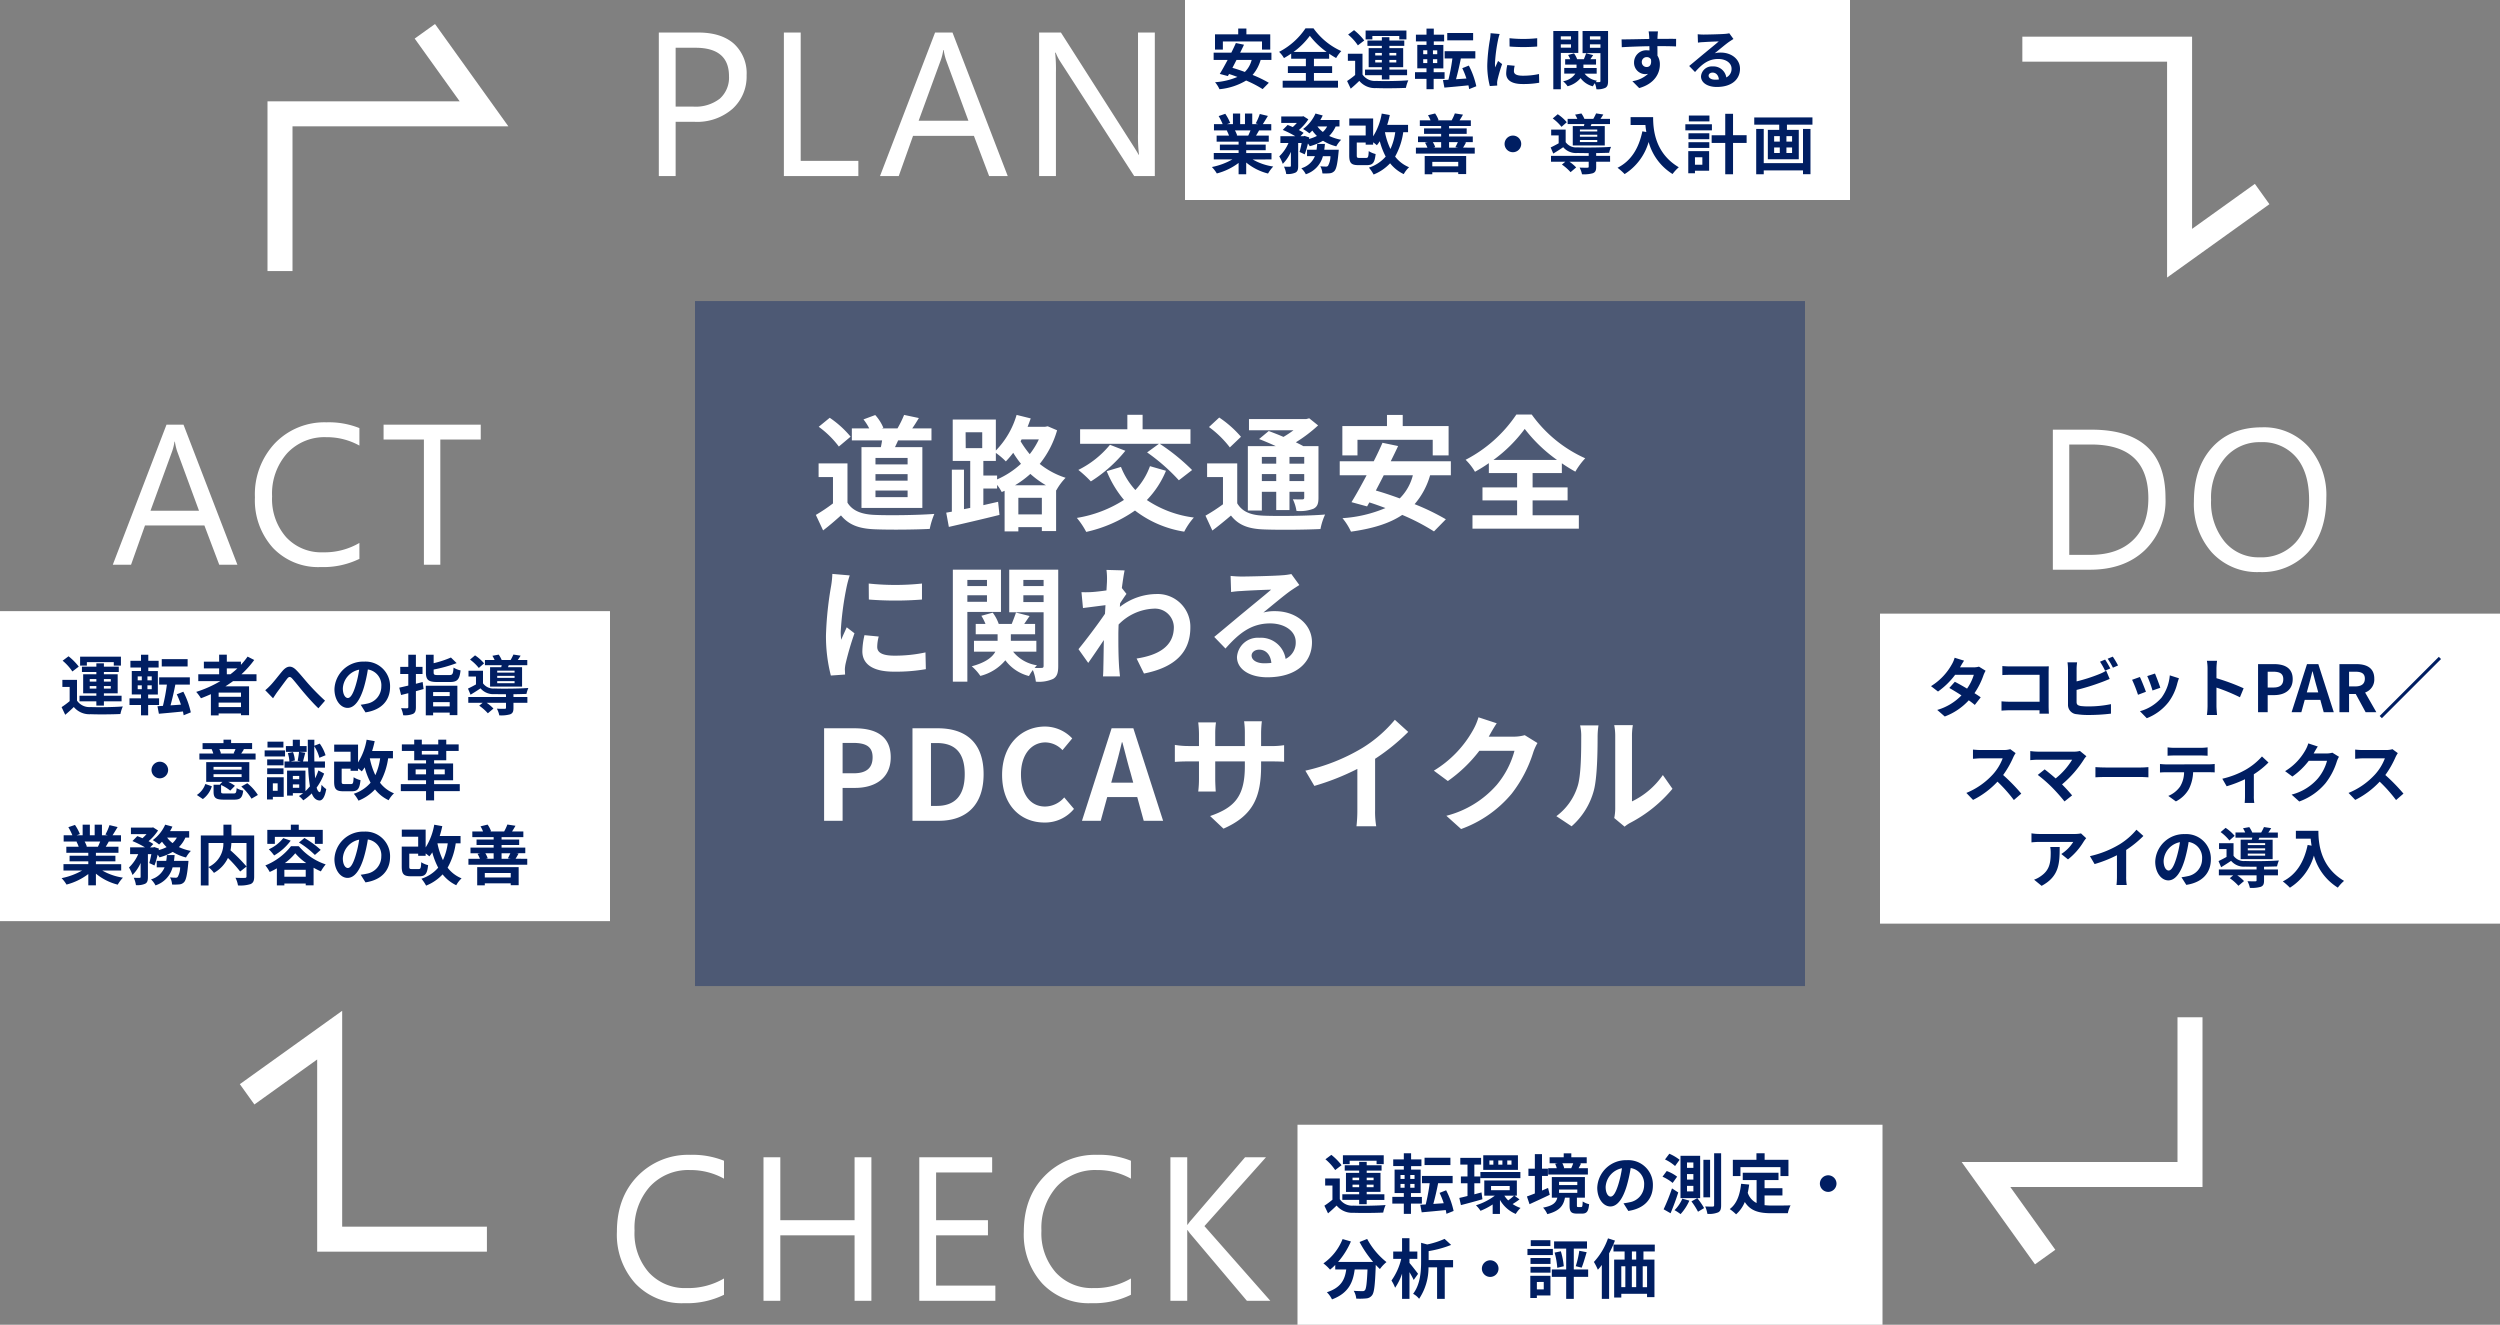
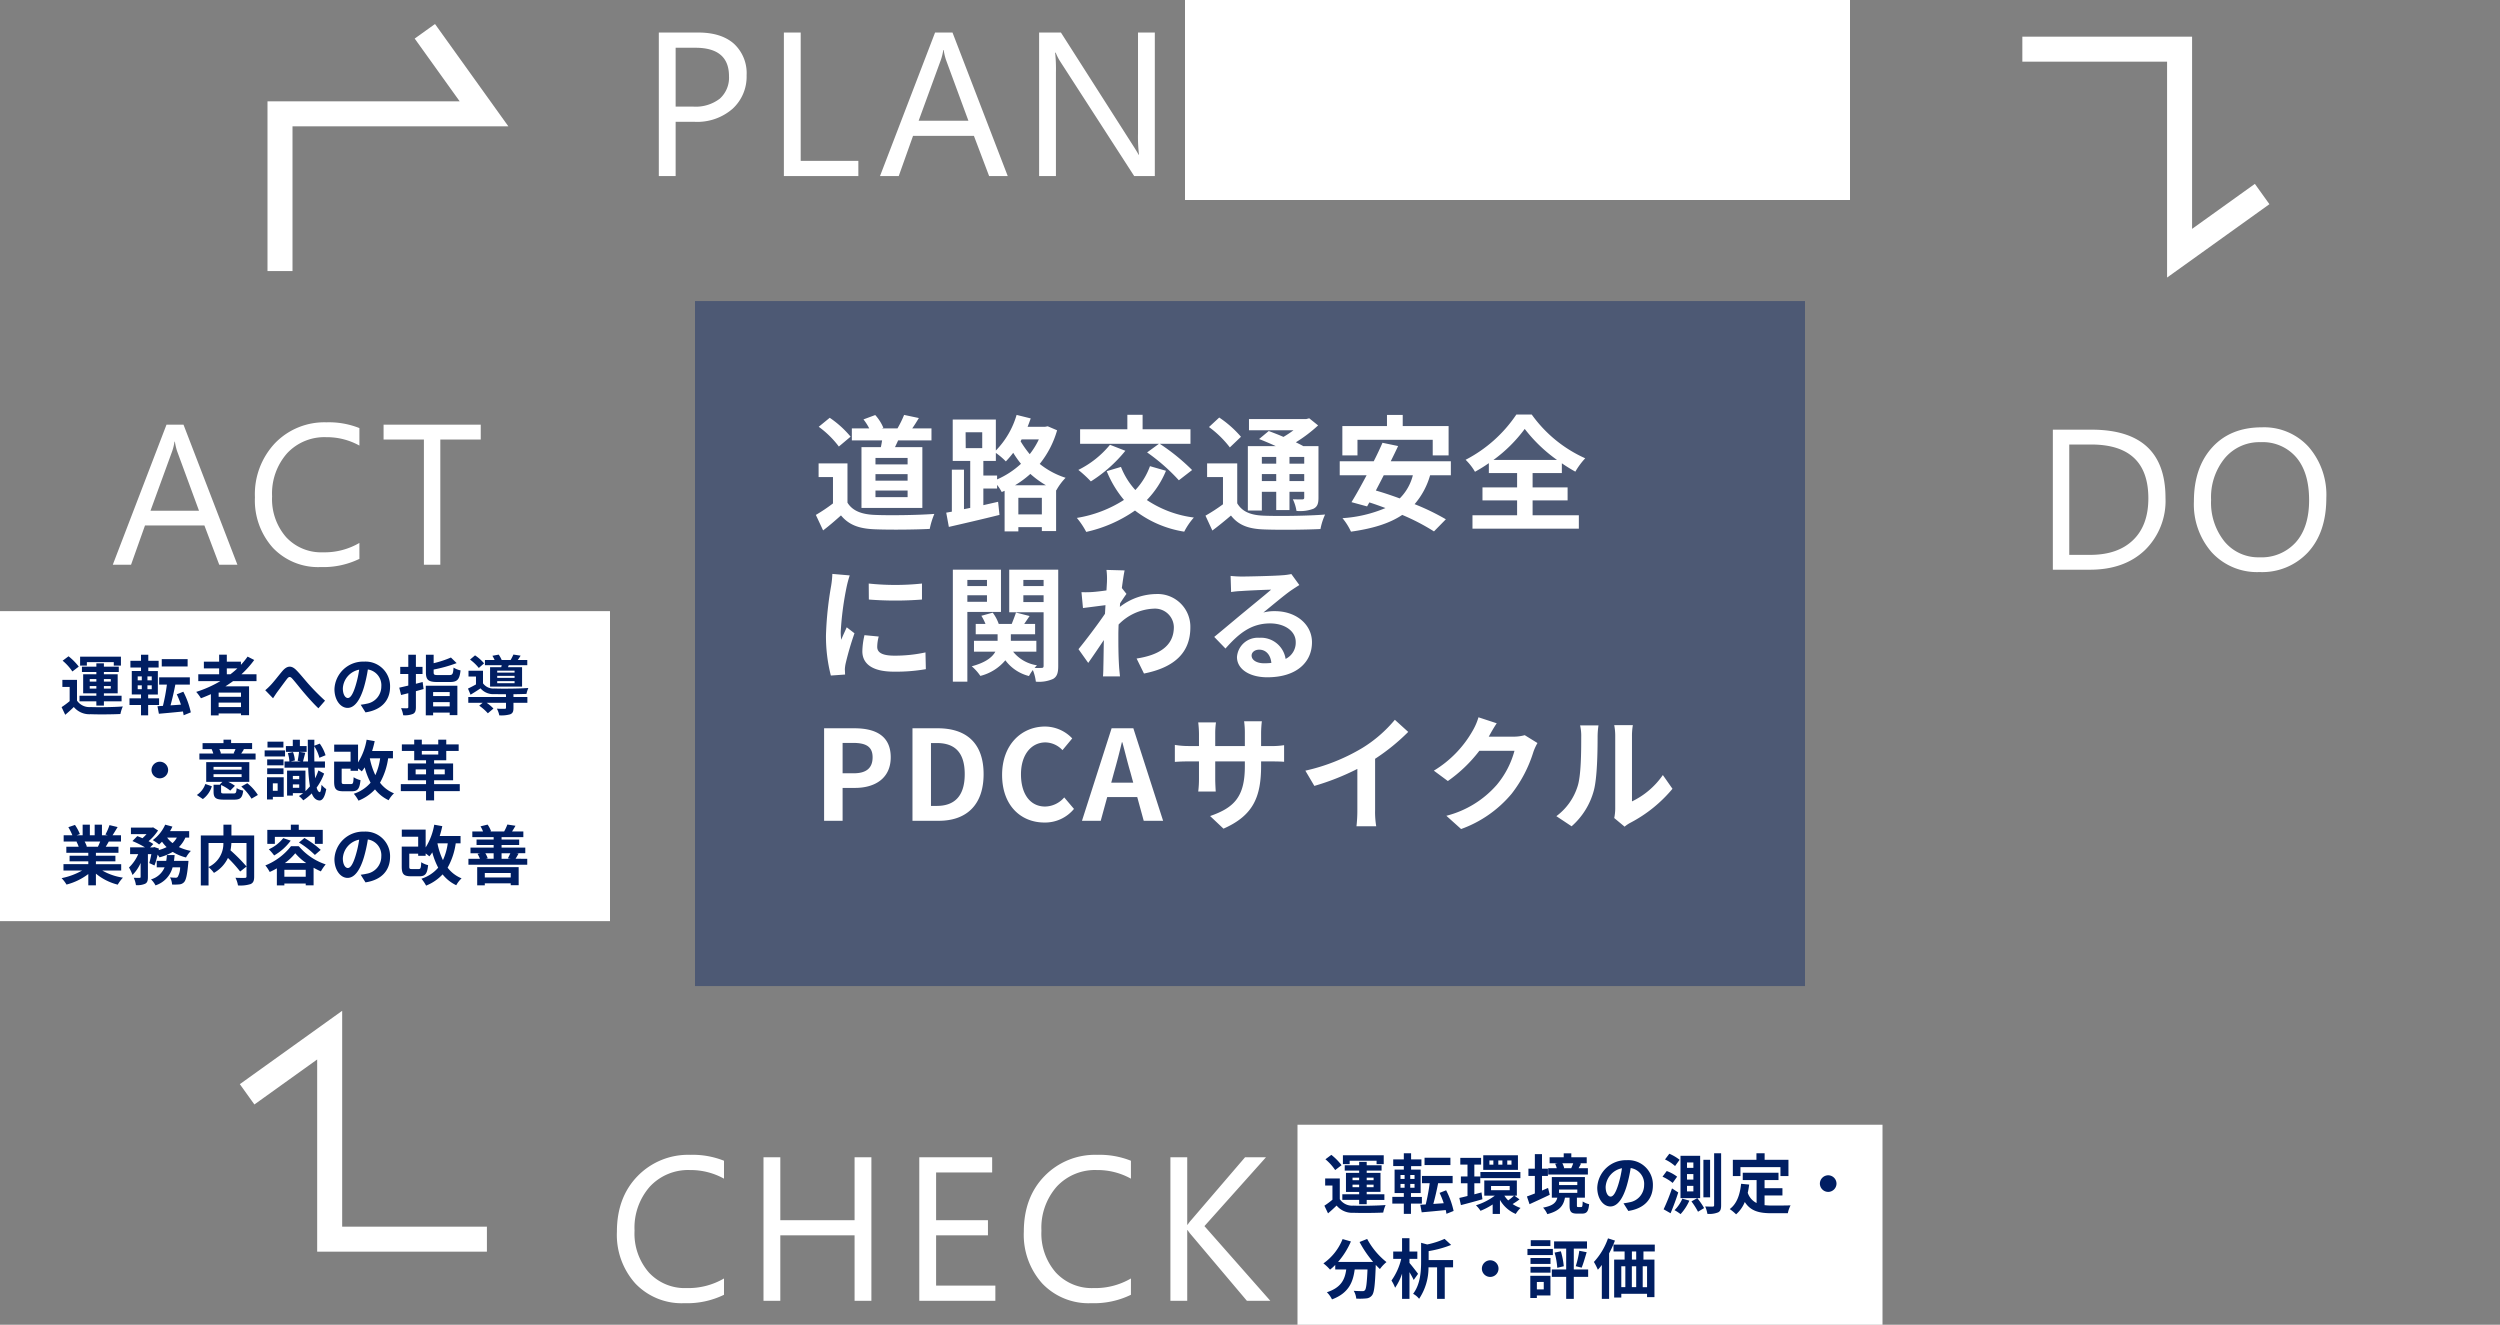
<svg xmlns="http://www.w3.org/2000/svg" width="500" height="264.941" viewBox="0 0 500 264.941">
  <rect x="0" y="0" width="500" height="264.941" fill="#808080" stroke="none" />
  <g id="グループ_368" data-name="グループ 368" transform="translate(-680 -20788.785)">
    <rect id="長方形_4635" data-name="長方形 4635" width="222" height="137" transform="translate(819 20849)" fill="#001e62" opacity="0.4" />
    <g id="グループ_367" data-name="グループ 367" transform="translate(3 -12.273)">
      <path id="パス_80" data-name="パス 80" d="M18.975-11.275H12.55v-1.3h6.425Zm0,3.25H12.55v-1.3h6.425Zm0,3.3H12.55V-6.05h6.425Zm-9.225-10v12.15H21.925v-12.15H16.45c.2-.425.425-.875.625-1.35H23.75v-2.4H19.9c.425-.6.875-1.325,1.325-2.075l-2.95-.625a20.654,20.654,0,0,1-1.325,2.7H13.825l.3-.125A8.866,8.866,0,0,0,12.5-21.15l-2.35.875a10.464,10.464,0,0,1,1.15,1.8H7.825v2.4h6.05c-.075.45-.15.9-.25,1.35Zm-2.175-2.1A20.019,20.019,0,0,0,3.4-20.6L1.2-18.8a18.919,18.919,0,0,1,4.025,3.95Zm-.625,5.35H1.175V-8.75H4.05v5.275a32.832,32.832,0,0,1-3.425,2.3l1.45,3.1C3.45.875,4.55-.1,5.65-1.075,7.275.875,9.325,1.575,12.4,1.7c2.975.125,8,.075,11-.075a15.57,15.57,0,0,1,.925-3c-3.325.25-8.95.325-11.875.2-2.6-.1-4.475-.775-5.5-2.45ZM40.45-7.1a19.556,19.556,0,0,0,3.075-2.275A19.261,19.261,0,0,0,46.65-7.1Zm.675,5.825V-4.6h4.7v3.325ZM36.875-9.05h-2.75v-2.925h2.5v-1.6a14.173,14.173,0,0,1,2,1.7A20.452,20.452,0,0,0,40.1-13.6a19.7,19.7,0,0,0,1.55,2.2,17.129,17.129,0,0,1-4.775,3.125Zm-6.3-8.65H33.9v3.175H30.6Zm14.65,1.425a15.649,15.649,0,0,1-1.825,2.95A20.364,20.364,0,0,1,41.575-15.9l.2-.375ZM47-18.9l-.525.1h-3.5c.225-.55.425-1.125.625-1.675l-2.825-.7a16.966,16.966,0,0,1-4.15,7.125v-6.2H28v8.275h3.5v9.4l-1.25.25v-7.9H27.825v8.4l-1.125.2.525,2.85C30.05.575,33.85-.3,37.35-1.175L37.075-3.8l-2.95.675V-6.45h2.75v-.725A9.057,9.057,0,0,1,37.8-5.75L38.375-6V2.125h2.75v-.85h4.7V2.05h2.85V-6.125l.05.025a11.577,11.577,0,0,1,1.85-2.5A16.027,16.027,0,0,1,45.4-11.375,19.071,19.071,0,0,0,48.875-18.1Zm19.875,5.225A38.186,38.186,0,0,1,73.225-8.1l2.65-2.05A40.951,40.951,0,0,0,69.4-15.4h6.15v-2.9H65.975v-2.9h-3.05v2.9h-9.45v2.9H69.25ZM59.45-15.2a19.169,19.169,0,0,1-6.325,5.025,24.34,24.34,0,0,1,2.5,2.3A28.018,28.018,0,0,0,62.525-14Zm8,4.275A13.809,13.809,0,0,1,64.525-6.15a14.873,14.873,0,0,1-2.875-4.625l-2.85.85a21.432,21.432,0,0,0,3.45,5.75,24.755,24.755,0,0,1-9.425,3.6,16.106,16.106,0,0,1,1.875,2.8A27.334,27.334,0,0,0,64.45-2.05,21.606,21.606,0,0,0,74.3,2.175,13.438,13.438,0,0,1,76.225-.65a21.8,21.8,0,0,1-9.4-3.5A18.547,18.547,0,0,0,70.65-10Zm25.25-1.85v1.35H89.825v-1.35Zm5.6,1.35H95.35v-1.35H98.3ZM95.35-7.95v-1.4H98.3v1.4Zm-5.525,0v-1.4H92.7v1.4Zm0,2.15H92.7v3.65h2.65V-5.8H98.3v1.15c0,.25-.075.35-.375.375-.25,0-1.125,0-1.9-.025a8.129,8.129,0,0,1,.725,2.325,7.524,7.524,0,0,0,3.375-.425c.8-.4,1.025-1.025,1.025-2.225v-10.3H98.125c-.425-.25-.95-.5-1.5-.775a28.455,28.455,0,0,0,4.45-3.375L99.3-20.5l-.575.15H87.25v2.25h8.9a23.1,23.1,0,0,1-2,1.325c-1.025-.45-2.075-.85-2.95-1.175l-1.925,1.6c1.025.4,2.225.9,3.35,1.425h-5.6V-2.05h2.8Zm-4.175-11a21.413,21.413,0,0,0-4.35-3.85l-2.05,1.9a20.294,20.294,0,0,1,4.175,4.075Zm-.75,5.325H78.875V-8.75H82.05V-3.3a34.412,34.412,0,0,1-3.5,2.275L79.925,1.95c1.4-1.05,2.575-2.025,3.725-3,1.5,1.925,3.475,2.65,6.475,2.775,3.05.125,8.35.075,11.425-.075a12.285,12.285,0,0,1,.925-2.9c-3.425.275-9.35.35-12.325.225-2.55-.1-4.275-.8-5.25-2.475ZM108.95-16.2H124v3.125h3.175V-18.95H118v-2.225h-3.15v2.225h-8.925v5.875h3.025Zm11.075,7.1A9.918,9.918,0,0,1,117.4-4.475c-1.65-.6-3.275-1.15-4.775-1.575.5-.975,1.05-2,1.575-3.05Zm7.6,0v-2.8H115.6c.525-1.05,1.025-2.075,1.475-3.05l-3.125-.65c-.5,1.15-1.1,2.425-1.75,3.7h-6.8v2.8h5.375c-1.075,2.025-2.125,3.925-3.025,5.375l3.125.85.45-.8c1.05.325,2.125.725,3.225,1.125a26.205,26.205,0,0,1-8.6,2.025,12.14,12.14,0,0,1,1.7,2.7c4.2-.6,7.6-1.575,10.25-3.35a42.934,42.934,0,0,1,6.35,3.3L126.625-.3a45.948,45.948,0,0,0-6.25-3.025,15.17,15.17,0,0,0,3.1-5.775Zm8.525-3.075a28.8,28.8,0,0,0,6.25-6.2,30.129,30.129,0,0,0,6.45,6.2Zm7.825,8.1h7v-2.6h-7V-9.55h5.85V-11.5a31.7,31.7,0,0,0,2.7,1.675A14.486,14.486,0,0,1,154.5-12.5a26.421,26.421,0,0,1-10.7-8.75h-3.075a27.282,27.282,0,0,1-10.15,9.05,10.984,10.984,0,0,1,1.875,2.4,31.99,31.99,0,0,0,2.775-1.725V-9.55h5.65v2.875H133.95v2.6h6.925V-1.1H131.95V1.575h21.275V-1.1h-9.25ZM11.2,12.55l.025,3.2a68.521,68.521,0,0,0,10.625,0v-3.2A50.516,50.516,0,0,1,11.2,12.55Zm-.85,10.325A15.258,15.258,0,0,0,9.925,26.1c0,2.525,2.025,4.075,6.3,4.075a34.412,34.412,0,0,0,6.4-.5l-.075-3.35a28.533,28.533,0,0,1-6.2.65c-2.5,0-3.45-.65-3.45-1.75a8.147,8.147,0,0,1,.3-2.075ZM3.925,10.625a18.5,18.5,0,0,1-.25,2.425,68.645,68.645,0,0,0-1.025,9.8,31.606,31.606,0,0,0,.975,8.1l2.85-.2c-.025-.35-.025-.75-.05-1.025a7.273,7.273,0,0,1,.15-1.15A59.69,59.69,0,0,1,8.35,22.5L6.8,21.3c-.35.8-.75,1.625-1.1,2.5a11.948,11.948,0,0,1-.1-1.6,61.212,61.212,0,0,1,1.2-9.075,20.806,20.806,0,0,1,.6-2.2Zm30.925,1.2V13.05H30.925V11.825ZM30.925,16.2V14.9H34.85v1.3Zm6.725,2.025V9.775H28.025v22.4h2.9V18.225Zm4.475-1.975V14.9h4.05v1.35Zm4.05-4.425V13.05h-4.05V11.825ZM49.1,9.775H39.3V18.3h6.875V29c0,.3-.1.425-.4.425a12.549,12.549,0,0,1-1.4,0,4.98,4.98,0,0,1,.475-.525,7.514,7.514,0,0,1-4.775-2.725h4.65V24h-5.1V22.7h4.85V20.625H42.3c.325-.475.7-1.025,1.075-1.575l-2.725-.7c-.2.625-.55,1.525-.85,2.275H37.2a8.188,8.188,0,0,0-1.2-2.25L33.725,19a9.923,9.923,0,0,1,.825,1.625H32.6V22.7h4.375V24H32.25v2.175h4.275c-.6,1.1-1.925,2.175-4.725,2.925a9.462,9.462,0,0,1,1.725,1.925,9.556,9.556,0,0,0,5-3.125,8.436,8.436,0,0,0,4.725,3.15,8.72,8.72,0,0,1,.775-1.2,9.125,9.125,0,0,1,.6,2.325,6.9,6.9,0,0,0,3.45-.55c.8-.475,1.025-1.225,1.025-2.6ZM61.825,13.45c.2-1.55.4-2.825.55-3.525l-3.625-.1a13.2,13.2,0,0,1,.1,2.2c0,.275-.05.975-.1,1.9-1.05.15-2.125.275-2.85.325a21.056,21.056,0,0,1-2.15.025l.3,3.175c1.4-.175,3.3-.425,4.5-.575l-.1,1.725c-1.4,2.075-3.9,5.375-5.3,7.075l1.95,2.75c.85-1.2,2.075-3,3.125-4.575-.05,2.1-.05,3.525-.1,5.45,0,.4-.025,1.3-.075,1.825h3.4c-.05-.55-.15-1.45-.175-1.9-.15-2.325-.15-4.4-.15-6.425,0-.65.025-1.35.05-2.05A10.366,10.366,0,0,1,68.2,17.575a3.772,3.772,0,0,1,4.025,3.675c0,3.875-3.1,5.625-7.45,6.3l1.475,3c6.15-1.225,9.275-4.225,9.275-9.225A6.541,6.541,0,0,0,68.7,14.65a12.078,12.078,0,0,0-7.275,2.575c.025-.25.025-.475.05-.725.425-.65.95-1.45,1.275-1.875ZM90.275,28.5c-1.45,0-2.5-.625-2.5-1.55,0-.625.6-1.175,1.525-1.175,1.35,0,2.275,1.05,2.425,2.65A13.051,13.051,0,0,1,90.275,28.5Zm5.45-17.85a11.94,11.94,0,0,1-1.9.25c-1.4.125-6.7.25-8,.25-.7,0-1.55-.05-2.25-.125l.1,3.225a16.338,16.338,0,0,1,2.025-.2c1.3-.1,4.7-.25,5.975-.275-1.225,1.075-3.8,3.15-5.175,4.3-1.475,1.2-4.45,3.725-6.2,5.15l2.25,2.325c2.65-3,5.125-5.025,8.925-5.025,2.875,0,5.125,1.5,5.125,3.725a3.61,3.61,0,0,1-2.025,3.375A4.984,4.984,0,0,0,89.3,23.4a4.16,4.16,0,0,0-4.45,3.85c0,2.475,2.6,4.05,6.05,4.05,5.975,0,8.95-3.1,8.95-7,0-3.6-3.2-6.225-7.4-6.225a8.325,8.325,0,0,0-2.325.275c1.55-1.25,4.15-3.45,5.475-4.375q.825-.562,1.725-1.125ZM2.275,60h3.7V53.425H8.45c3.975,0,7.15-1.9,7.15-6.125,0-4.375-3.15-5.8-7.25-5.8H2.275Zm3.7-9.5V44.425h2.1c2.55,0,3.9.725,3.9,2.875,0,2.125-1.225,3.2-3.775,3.2ZM19.95,60h5.275c5.45,0,8.95-3.1,8.95-9.325,0-6.25-3.5-9.175-9.15-9.175H19.95Zm3.7-2.975V44.45H24.8c3.45,0,5.6,1.7,5.6,6.225,0,4.5-2.15,6.35-5.6,6.35Zm22.7,3.325a7.487,7.487,0,0,0,5.9-2.725l-1.95-2.3a5.144,5.144,0,0,1-3.825,1.825c-2.925,0-4.825-2.425-4.825-6.45,0-3.975,2.1-6.375,4.9-6.375a4.771,4.771,0,0,1,3.4,1.55l1.95-2.35a7.546,7.546,0,0,0-5.425-2.375c-4.675,0-8.6,3.575-8.6,9.675C37.875,57,41.675,60.35,46.35,60.35ZM59.7,52.375l.55-2.025c.55-1.925,1.1-4.025,1.575-6.05h.1c.55,2,1.05,4.125,1.625,6.05l.55,2.025ZM66.2,60h3.875l-5.95-18.5h-4.35L53.85,60H57.6l1.3-4.75h6ZM89.675,45.05V42.425a21.5,21.5,0,0,1,.15-2.325h-3.55a16.5,16.5,0,0,1,.15,2.325V45.05H80.5V42.6a15.4,15.4,0,0,1,.15-2.275H77.1a20.307,20.307,0,0,1,.15,2.25V45.05H75.125a16.53,16.53,0,0,1-2.7-.225v3.4c.55-.05,1.45-.1,2.7-.1H77.25v3.4a20.219,20.219,0,0,1-.15,2.625h3.5c-.025-.5-.1-1.525-.1-2.625v-3.4h5.925v.95c0,6.125-2.125,8.3-6.95,9.975l2.675,2.525c6.025-2.65,7.525-6.425,7.525-12.625v-.825h1.85c1.325,0,2.2.025,2.75.075V44.875a14.814,14.814,0,0,1-2.75.175Zm22.8,2.55a40.848,40.848,0,0,0,6.625-5.375L116.425,39.8a26.386,26.386,0,0,1-6.525,5.65,38.407,38.407,0,0,1-11.375,4.525l1.8,3.05a48.879,48.879,0,0,0,8.6-3.4v8.2a28,28,0,0,1-.175,3.275h3.95a17.188,17.188,0,0,1-.225-3.275ZM142.4,42.875a8.017,8.017,0,0,1-2.175.3H135.2l.075-.125c.3-.55.925-1.675,1.525-2.55l-3.65-1.2a12.028,12.028,0,0,1-1.125,2.625,22.013,22.013,0,0,1-7.8,8.05l2.8,2.075a28.5,28.5,0,0,0,6.3-6.05h7.025a17.771,17.771,0,0,1-3.55,6.825A19.924,19.924,0,0,1,126.725,59l2.95,2.65a23.553,23.553,0,0,0,10.1-7.05,26.084,26.084,0,0,0,4.35-8.35,10.01,10.01,0,0,1,.825-1.8ZM151.775,61.1a14.481,14.481,0,0,0,4.45-7.175c.675-2.525.75-7.8.75-10.75a15.942,15.942,0,0,1,.175-2.25h-3.675A9.126,9.126,0,0,1,153.7,43.2c0,3.025-.025,7.75-.725,9.9a11.794,11.794,0,0,1-4.25,5.975Zm10.6.075a6.374,6.374,0,0,1,1.1-.75A27.526,27.526,0,0,0,171.95,53.6l-1.925-2.75a15.831,15.831,0,0,1-6.175,5.275V43.05a12.693,12.693,0,0,1,.175-2.175H160.3a11.082,11.082,0,0,1,.2,2.15V57.6a9.513,9.513,0,0,1-.2,1.85Z" transform="translate(839.545 20905.215)" fill="#fff" />
      <g id="グループ_363" data-name="グループ 363" transform="translate(10 30.059)">
        <rect id="長方形_4634" data-name="長方形 4634" width="133" height="40" transform="translate(904 20771)" fill="#fff" />
        <g id="グループ_362" data-name="グループ 362" transform="translate(1)">
          <path id="パス_81" data-name="パス 81" d="M7.127-10.851V0H3.764V-28.708h7.888q4.6,0,7.137,2.242a8.006,8.006,0,0,1,2.532,6.326,8.7,8.7,0,0,1-2.813,6.687,10.747,10.747,0,0,1-7.6,2.6Zm0-14.814v11.771H10.65a7.878,7.878,0,0,0,5.315-1.592A5.635,5.635,0,0,0,17.8-19.979q0-5.686-6.727-5.686ZM43.671,0H28.776V-28.708h3.363V-3.043H43.671ZM73.548,0H69.824L66.781-8.048H54.609L51.746,0H48L59.014-28.708H62.5ZM65.68-11.071,61.176-23.3a11.712,11.712,0,0,1-.44-1.922h-.08a10.723,10.723,0,0,1-.46,1.922L55.73-11.071ZM102.964,0H98.84L84.066-22.882a9.562,9.562,0,0,1-.921-1.8h-.12a29.555,29.555,0,0,1,.16,3.944V0H79.822V-28.708h4.364L98.56-6.186q.9,1.4,1.161,1.922h.08a30.374,30.374,0,0,1-.2-4.224v-20.22h3.363Z" transform="translate(794 20806.215)" fill="#fff" />
-           <path id="パス_82" data-name="パス 82" d="M2.574-8.424H10.4V-6.8h1.651V-9.854H7.28v-1.157H5.642v1.157H1V-6.8H2.574ZM8.333-4.732A5.158,5.158,0,0,1,6.968-2.327c-.858-.312-1.7-.6-2.483-.819.26-.507.546-1.04.819-1.586Zm3.952,0V-6.188H6.032c.273-.546.533-1.079.767-1.586L5.174-8.112c-.26.6-.572,1.261-.91,1.924H.728v1.456h2.8c-.559,1.053-1.105,2.041-1.573,2.8L3.575-1.5l.234-.416c.546.169,1.105.377,1.677.585A13.627,13.627,0,0,1,1.014-.273a6.313,6.313,0,0,1,.884,1.4A12.693,12.693,0,0,0,7.228-.611a22.326,22.326,0,0,1,3.3,1.716L11.765-.156a23.893,23.893,0,0,0-3.25-1.573,7.889,7.889,0,0,0,1.612-3Zm4.433-1.6a14.976,14.976,0,0,0,3.25-3.224,15.667,15.667,0,0,0,3.354,3.224Zm4.069,4.212h3.64V-3.471h-3.64v-1.5h3.042V-5.98a16.481,16.481,0,0,0,1.4.871A7.532,7.532,0,0,1,26.26-6.5,13.739,13.739,0,0,1,20.7-11.05H19.1a14.186,14.186,0,0,1-5.278,4.706A5.712,5.712,0,0,1,14.794-5.1a16.633,16.633,0,0,0,1.443-.9v1.027h2.938v1.5h-3.6v1.352h3.6V-.572H14.534V.819H25.6V-.572h-4.81Zm11.687-7.4h5.382v.689h1.43v-1.781H31.122v1.781h1.352Zm.572,5.3v-.507h1.326v.507Zm0-1.911h1.326v.507H33.046Zm4.212,0v.507H35.88v-.507Zm0,1.911H35.88v-.507h1.378ZM34.372-.819H35.88v-.858h3.536V-2.8H35.88v-.481h2.756V-7.085H35.88V-7.54h2.977V-8.606H35.88v-.676H34.372v.676H31.486V-7.54h2.886v.455H31.733v3.809h2.639V-2.8H31.005v1.118h3.367Zm-3.523-7.8a11.3,11.3,0,0,0-2.041-2.067L27.625-9.8a10.13,10.13,0,0,1,1.95,2.158ZM30.5-5.967H27.573V-4.55h1.456v2.834a15.579,15.579,0,0,1-1.612,1.2l.728,1.534c.663-.559,1.2-1.053,1.716-1.56A4.05,4.05,0,0,0,33.228.9c1.586.065,4.342.039,5.954-.039A7.049,7.049,0,0,1,39.663-.65c-1.794.143-4.862.182-6.422.117A2.99,2.99,0,0,1,30.5-1.82Zm22.126-4.147H47.45v1.469h5.174ZM42.64-4.875h.819v.767H42.64Zm0-1.781h.819v.78H42.64Zm2.808.78H44.59v-.78h.858Zm0,1.768H44.59v-.767h.858ZM46.917-.936V-2.275H44.733v-.767H46.67V-7.735H44.759v-.7h2.067V-9.776H44.759V-11H43.3v1.222H41.184v1.339H43.3v.7H41.457v4.693H43.3v.767H41V-.936h2.3V1.118h1.43V-.936ZM53.261.533A16.487,16.487,0,0,0,51.766-3.6l-1.313.52a15.578,15.578,0,0,1,.832,2.067l-2.08.143c.325-1.183.689-2.717.962-4.147h2.9V-6.474H46.93v1.456h1.547a37.558,37.558,0,0,1-.793,4.251L46.592-.7,46.878.806c1.339-.117,3.081-.273,4.81-.455.065.273.1.52.143.754ZM59.9-9.074l.013,1.664a35.631,35.631,0,0,0,5.525,0V-9.074A26.268,26.268,0,0,1,59.9-9.074Zm-.442,5.369a7.934,7.934,0,0,0-.221,1.677c0,1.313,1.053,2.119,3.276,2.119a17.894,17.894,0,0,0,3.328-.26l-.039-1.742a14.837,14.837,0,0,1-3.224.338c-1.3,0-1.794-.338-1.794-.91a4.237,4.237,0,0,1,.156-1.079Zm-3.341-6.37a9.619,9.619,0,0,1-.13,1.261,35.7,35.7,0,0,0-.533,5.1A16.435,16.435,0,0,0,55.965.494l1.482-.1c-.013-.182-.013-.39-.026-.533a3.782,3.782,0,0,1,.078-.6A31.04,31.04,0,0,1,58.422-3.9l-.806-.624c-.182.416-.39.845-.572,1.3a6.213,6.213,0,0,1-.052-.832,31.83,31.83,0,0,1,.624-4.719,10.82,10.82,0,0,1,.312-1.144ZM72.2-9.451v.637H70.161v-.637ZM70.161-7.176v-.676H72.2v.676Zm3.5,1.053v-4.394h-5V1.131h1.508V-6.123ZM75.985-7.15v-.7h2.106v.7Zm2.106-2.3v.637H75.985v-.637Zm1.521-1.066h-5.1v4.433h3.575V-.52c0,.156-.052.221-.208.221a6.526,6.526,0,0,1-.728,0A2.589,2.589,0,0,1,77.4-.572a3.907,3.907,0,0,1-2.483-1.417h2.418V-3.12H74.685V-3.8h2.522V-4.875H76.076l.559-.819-1.417-.364c-.1.325-.286.793-.442,1.183H73.424a4.258,4.258,0,0,0-.624-1.17l-1.183.325a5.16,5.16,0,0,1,.429.845H71.032V-3.8h2.275v.676H70.85v1.131h2.223A3.644,3.644,0,0,1,70.616-.468a4.92,4.92,0,0,1,.9,1,4.969,4.969,0,0,0,2.6-1.625A4.387,4.387,0,0,0,76.57.546a4.535,4.535,0,0,1,.4-.624,4.745,4.745,0,0,1,.312,1.209A3.589,3.589,0,0,0,79.079.845c.416-.247.533-.637.533-1.352Zm6.747,6.24a.961.961,0,0,1,.988-1.014.918.918,0,0,1,.845.455c.169,1.118-.312,1.521-.845,1.521A.957.957,0,0,1,86.359-4.277Zm6.864-4.667c-.676-.013-2.431,0-3.731,0,0-.156.013-.286.013-.39.013-.208.052-.9.091-1.1H87.724a8.712,8.712,0,0,1,.117,1.118,3.3,3.3,0,0,1,.013.39c-1.729.026-4.069.091-5.538.091l.039,1.56c1.586-.091,3.575-.169,5.525-.2l.013.858a3.089,3.089,0,0,0-.507-.039,2.424,2.424,0,0,0-2.574,2.4,2.268,2.268,0,0,0,2.223,2.366,2.78,2.78,0,0,0,.585-.065A5.885,5.885,0,0,1,84.474-.481L85.839.9C88.985.013,89.973-2.119,89.973-3.8a3.175,3.175,0,0,0-.481-1.781c0-.559,0-1.261-.013-1.911,1.742,0,2.951.026,3.731.065Zm7.8,8.164c-.754,0-1.3-.325-1.3-.806,0-.325.312-.611.793-.611.7,0,1.183.546,1.261,1.378A6.787,6.787,0,0,1,101.023-.78Zm2.834-9.282a6.209,6.209,0,0,1-.988.13c-.728.065-3.484.13-4.16.13-.364,0-.806-.026-1.17-.065l.052,1.677a8.5,8.5,0,0,1,1.053-.1c.676-.052,2.444-.13,3.107-.143-.637.559-1.976,1.638-2.691,2.236-.767.624-2.314,1.937-3.224,2.678l1.17,1.209c1.378-1.56,2.665-2.613,4.641-2.613,1.495,0,2.665.78,2.665,1.937a1.877,1.877,0,0,1-1.053,1.755,2.592,2.592,0,0,0-2.743-2.2,2.163,2.163,0,0,0-2.314,2c0,1.287,1.352,2.106,3.146,2.106C104.455.676,106-.936,106-2.964c0-1.872-1.664-3.237-3.848-3.237a4.329,4.329,0,0,0-1.209.143c.806-.65,2.158-1.794,2.847-2.275q.429-.292.9-.585ZM8.1,9.369c-.143.351-.3.728-.455,1.04H5.213l.221-.039a6.4,6.4,0,0,0-.442-1Zm4.2,5.8V13.893H7.241v-.572h3.9V12.2h-3.9v-.585h4.511V10.409H9.2c.195-.312.4-.663.611-1.04h2.444V8.108h-1.69c.3-.455.65-1.04,1.014-1.638L9.958,6.08a10.472,10.472,0,0,1-.819,1.885l.468.143H8.45V5.989H6.994V8.108H6.032V5.989H4.589V8.108H3.406l.637-.234a9.837,9.837,0,0,0-.988-1.833L1.729,6.5a11.653,11.653,0,0,1,.806,1.612H.793V9.369H3.51l-.156.026A5.842,5.842,0,0,1,3.8,10.409H1.326v1.209H5.72V12.2H1.976v1.118H5.72v.572H.754v1.274H4.485A13.658,13.658,0,0,1,.377,16.688a7.211,7.211,0,0,1,.988,1.287A12.332,12.332,0,0,0,5.72,15.869v2.262H7.241v-2.34a11.1,11.1,0,0,0,4.368,2.2,7.272,7.272,0,0,1,1.04-1.4,11.614,11.614,0,0,1-4.121-1.417ZM22.854,13.23c.052-.377.091-.767.13-1.157H21.437a10.852,10.852,0,0,1-.13,1.157h-1.9v1.287h1.573a4.167,4.167,0,0,1-2.717,2.418,4.373,4.373,0,0,1,.9,1.2,5.193,5.193,0,0,0,3.419-3.614h1.508a3.958,3.958,0,0,1-.494,1.937.529.529,0,0,1-.416.143,11.01,11.01,0,0,1-1.118-.065,3.355,3.355,0,0,1,.416,1.43,9.933,9.933,0,0,0,1.456-.026,1.429,1.429,0,0,0,.949-.455c.377-.416.611-1.417.819-3.666.026-.182.052-.585.052-.585Zm.572-4.654a3.95,3.95,0,0,1-.858,1.1,5.1,5.1,0,0,1-1.079-1.1Zm2.47,0V7.289H22.061a8.715,8.715,0,0,0,.481-.91L21.1,5.989a7.75,7.75,0,0,1-2.483,3.094,11.352,11.352,0,0,1,1.261.871,7.74,7.74,0,0,0,.585-.559,7.35,7.35,0,0,0,.923,1.079,7.876,7.876,0,0,1-1.586.6l.052-.3-.936-.312-.208.065h-.624l.637-.663a7.276,7.276,0,0,0-.949-.572,9.7,9.7,0,0,0,1.9-2.145l-.988-.624-.234.052h-4.2v1.3h3.12a8.118,8.118,0,0,1-.819.819c-.351-.156-.715-.3-1.027-.416l-.975.988a18.858,18.858,0,0,1,2.509,1.261H14.079v1.352H15.7a8.168,8.168,0,0,1-1.846,2.678,8.663,8.663,0,0,1,.7,1.5,7.876,7.876,0,0,0,1.625-2.405v2.782c0,.156-.052.182-.208.195s-.689,0-1.17-.013a5.15,5.15,0,0,1,.442,1.469,3.834,3.834,0,0,0,1.833-.273c.455-.234.559-.65.559-1.352V11.878h.689a16.945,16.945,0,0,1-.416,1.794l1.04.481a15.175,15.175,0,0,0,.637-2.171,4.92,4.92,0,0,1,.364.546,10.406,10.406,0,0,0,2.652-1.092,9.364,9.364,0,0,0,2.652,1.118,5.937,5.937,0,0,1,.975-1.313,10.116,10.116,0,0,1-2.392-.767,6.386,6.386,0,0,0,1.3-1.9ZM37.05,9.72a11.826,11.826,0,0,1-.962,3.367,14.217,14.217,0,0,1-1.1-3.367Zm2.561,0V8.264H35.438a19.132,19.132,0,0,0,.52-1.976L34.346,6a12.479,12.479,0,0,1-1.716,4.55V6.977H27.859v1.43h3.276v1.976H27.846v3.978c0,1.534.416,1.95,1.833,1.95h1.69c1.17,0,1.573-.455,1.755-2.223a4.367,4.367,0,0,1-1.378-.585c-.052,1.183-.13,1.365-.52,1.365H29.9c-.468,0-.546-.065-.546-.52V11.787h1.781v.429H32.63v-.468a7.4,7.4,0,0,1,.741.585,6.416,6.416,0,0,0,.585-.806A14.487,14.487,0,0,0,35.139,14.6a7.48,7.48,0,0,1-3.354,2.21,8.07,8.07,0,0,1,.936,1.378,9.171,9.171,0,0,0,3.3-2.249,7.64,7.64,0,0,0,2.73,2.171,5.288,5.288,0,0,1,1.066-1.378A6.657,6.657,0,0,1,37.024,14.6,13.869,13.869,0,0,0,38.649,9.72Zm10.036,5.941v.884H44.46v-.884Zm-6.708,2.47H44.46v-.4h5.187v.364h1.586V14.478H42.939Zm3.289-6.422v1.1H44.642l.4-.1a4.34,4.34,0,0,0-.481-1Zm3.341,0c-.143.325-.338.728-.494,1.014l.559.091h-1.82v-1.1Zm1.04,1.1c.182-.273.377-.624.611-1.04l-.442-.065h1.781V10.578H47.814v-.52h3.523V8.966H47.814V8.485h4.355V7.354H49.907c.208-.312.442-.7.689-1.144l-1.625-.247a9.312,9.312,0,0,1-.637,1.378l.065.013H45.487l.221-.065a5.563,5.563,0,0,0-.689-1.313L43.6,6.327a5.8,5.8,0,0,1,.507,1.027H41.964V8.485h4.264v.481H42.809v1.092h3.419v.52H41.6v1.131h1.963L43,11.826a5.778,5.778,0,0,1,.481.988h-2.3V14H52.949V12.814Zm8.307-.754A1.664,1.664,0,1,0,60.58,10.4,1.676,1.676,0,0,0,58.916,12.06ZM77.454,9.577H73.983v-.39h3.471Zm0,1.053H73.983v-.4h3.471Zm0,1.066H73.983V11.28h3.471Zm-4.9-3.2v3.887h6.4V8.5H76.128l.169-.4H80V7.055H78.091c.182-.247.377-.546.572-.871L77.22,5.963a9.7,9.7,0,0,1-.559,1.092H74.88a5.518,5.518,0,0,0-.6-1.079l-1.261.234a5.767,5.767,0,0,1,.442.845H71.526v1.04H74.88c-.026.143-.065.273-.091.4Zm-1.2-.767a8.511,8.511,0,0,0-1.807-1.6l-1,.845A9.109,9.109,0,0,1,70.3,8.654Zm5.876,6.175c.975-.013,1.911-.039,2.6-.065a6.625,6.625,0,0,1,.377-1.183c-1.794.13-5.187.169-6.76.1a2.547,2.547,0,0,1-2.314-1.04V9.2h-2.9v1.17h1.5v1.573c-.546.312-1.118.6-1.6.832L68.653,14c.728-.442,1.365-.845,1.989-1.274a3.353,3.353,0,0,0,2.821,1.157c.6.013,1.4.026,2.275.026v.546H68.2v1.17h2.873l-.689.572a9.793,9.793,0,0,1,1.729,1.521l1.118-.949a8.478,8.478,0,0,0-1.352-1.144h3.861v1c0,.143-.065.2-.273.2s-.91.013-1.547-.026a5.169,5.169,0,0,1,.481,1.339,6.616,6.616,0,0,0,2.171-.208c.52-.208.663-.572.663-1.261v-1.04h2.782v-1.17H77.233Zm6.89-7.189V8.29h2.964c.039.442.091.91.182,1.4l-.793-.143c-.715,3.419-2.262,5.928-4.966,7.293A12.347,12.347,0,0,1,82.927,18.1a11.249,11.249,0,0,0,4.8-6.422,10.984,10.984,0,0,0,4.784,6.409,8.323,8.323,0,0,1,1.248-1.352c-4.784-2.821-5.135-7.566-5.135-10.023Zm15.769-.325H95.771v1.17h4.121Zm.494,1.742H95.069V9.356h5.317Zm-1.911,6.6v1.495H96.993V14.738Zm1.352-1.222H95.654v4.433h1.339v-.507h2.834Zm-4.134-.637h4.173V11.722H95.693Zm0-1.755h4.173V9.941H95.693Zm11.635-.793h-2.717V6.041h-1.56v4.29h-2.717v1.534h2.717v6.266h1.56V11.865h2.717ZM118.6,15.908h-7.852V9.07h-1.508v9.061h1.508v-.767H118.6v.754h1.495V9.07H118.6Zm-2.184-4.3h-1.131V10.513h1.131Zm0,2.275h-1.131V12.775h1.131Zm-3.588-1.105h1.131V13.88h-1.131Zm0-2.262h1.131V11.6h-1.131Zm-3.978-3.744V8.212h4.992v1.04h-2.275v5.889h6.188V9.252h-2.366V8.212h5.1V6.769Z" transform="translate(908 20787.715)" fill="#001e62" />
        </g>
      </g>
      <g id="グループ_366" data-name="グループ 366" transform="translate(33.5 255)">
        <rect id="長方形_4634-2" data-name="長方形 4634" width="117" height="40" transform="translate(903 20771)" fill="#fff" />
        <g id="グループ_362-2" data-name="グループ 362">
          <path id="パス_85" data-name="パス 85" d="M23.3-1.2A16.838,16.838,0,0,1,15.375.48a12.785,12.785,0,0,1-9.81-3.944,14.552,14.552,0,0,1-3.684-10.35q0-6.887,4.144-11.131a14.065,14.065,0,0,1,10.51-4.244A16.851,16.851,0,0,1,23.3-28.007v3.583A13.722,13.722,0,0,0,16.5-26.146a10.445,10.445,0,0,0-8.018,3.3,12.444,12.444,0,0,0-3.073,8.829A11.84,11.84,0,0,0,8.278-5.656a9.775,9.775,0,0,0,7.537,3.113A14.14,14.14,0,0,0,23.3-4.464ZM52.779,0H49.416V-13.093H34.562V0H31.2V-28.708h3.363v12.592H49.416V-28.708h3.363ZM77.572,0H62.357V-28.708H76.931v3.043H65.72v9.549H76.09v3.023H65.72v10.05H77.572Zm27.114-1.2A16.838,16.838,0,0,1,96.758.48a12.785,12.785,0,0,1-9.81-3.944,14.552,14.552,0,0,1-3.684-10.35q0-6.887,4.144-11.131a14.065,14.065,0,0,1,10.51-4.244,16.851,16.851,0,0,1,6.767,1.181v3.583a13.722,13.722,0,0,0-6.807-1.722,10.445,10.445,0,0,0-8.018,3.3,12.444,12.444,0,0,0-3.073,8.829,11.84,11.84,0,0,0,2.873,8.358A9.775,9.775,0,0,0,97.2-2.542a14.14,14.14,0,0,0,7.487-1.922ZM132.561,0h-4.685L116.786-13.133a8,8,0,0,1-.761-1h-.08V0h-3.363V-28.708h3.363v13.493h.08a7.915,7.915,0,0,1,.761-.981l10.73-12.512H131.7L119.388-14.935Z" transform="translate(765 20806.215)" fill="#fff" />
          <path id="パス_86" data-name="パス 86" d="M5.434-9.516h5.382v.689h1.43v-1.781H4.082v1.781H5.434Zm.572,5.3v-.507H7.332v.507Zm0-1.911H7.332v.507H6.006Zm4.212,0v.507H8.84v-.507Zm0,1.911H8.84v-.507h1.378ZM7.332-.819H8.84v-.858h3.536V-2.8H8.84v-.481H11.6V-7.085H8.84V-7.54h2.977V-8.606H8.84v-.676H7.332v.676H4.446V-7.54H7.332v.455H4.693v3.809H7.332V-2.8H3.965v1.118H7.332Zm-3.523-7.8a11.3,11.3,0,0,0-2.041-2.067L.585-9.8a10.13,10.13,0,0,1,1.95,2.158ZM3.458-5.967H.533V-4.55H1.989v2.834A15.579,15.579,0,0,1,.377-.52l.728,1.534C1.768.455,2.3-.039,2.821-.546A4.05,4.05,0,0,0,6.188.9C7.774.962,10.53.936,12.142.858A7.049,7.049,0,0,1,12.623-.65c-1.794.143-4.862.182-6.422.117A2.99,2.99,0,0,1,3.458-1.82Zm22.126-4.147H20.41v1.469h5.174ZM15.6-4.875h.819v.767H15.6Zm0-1.781h.819v.78H15.6Zm2.808.78H17.55v-.78h.858Zm0,1.768H17.55v-.767h.858ZM19.877-.936V-2.275H17.693v-.767H19.63V-7.735H17.719v-.7h2.067V-9.776H17.719V-11H16.263v1.222H14.144v1.339h2.119v.7H14.417v4.693h1.846v.767h-2.3V-.936h2.3V1.118h1.43V-.936ZM26.221.533A16.487,16.487,0,0,0,24.726-3.6l-1.313.52a15.577,15.577,0,0,1,.832,2.067l-2.08.143c.325-1.183.689-2.717.962-4.147h2.9V-6.474H19.89v1.456h1.547a37.558,37.558,0,0,1-.793,4.251L19.552-.7,19.838.806c1.339-.117,3.081-.273,4.81-.455.065.273.1.52.143.754ZM37.8-8.723h-.845v-.845H37.8Zm-1.82,0h-.819v-.845h.819Zm-1.807,0h-.793v-.845h.793Zm4.914-1.885H32.149v2.925h6.942ZM31.577-6.032h8V-7.254h-8Zm.221,2.86-1.43.377v-2.21h1.183V-6.37H30.368V-8.736H31.72v-1.352H27.56v1.352H29V-6.37H27.677v1.365H29v2.548c-.611.156-1.17.286-1.638.39l.325,1.43c1.248-.312,2.821-.741,4.3-1.17Zm6.5.65a11.017,11.017,0,0,1-1.157.949,5.225,5.225,0,0,1-.767-.949ZM33.709-4.459H37.44v.845H33.709Zm4.68,1.937h.481V-5.564H32.357v3.042h2.106A12.31,12.31,0,0,1,30.693-.6,6.047,6.047,0,0,1,31.6.507,13.654,13.654,0,0,0,34.034-.767v1.9H35.49V-1.677a6.558,6.558,0,0,0,3.159,2.808,5.8,5.8,0,0,1,.962-1.2,6.212,6.212,0,0,1-1.586-.78A14.414,14.414,0,0,0,39.4-1.781ZM50.141-9c-.1.312-.26.689-.39.975l.065.013H48.165l.169-.039A4.146,4.146,0,0,0,47.97-9Zm2.938.988H51.22c.143-.26.312-.572.481-.923L51.376-9h1.469v-1.2H49.764v-.793H48.243v.793H45.422V-9h1.586l-.481.1a4.238,4.238,0,0,1,.325.884H45.136v1.261h7.943ZM45.11-4.069c-.4.169-.806.351-1.209.52V-6.474h1.183V-7.93H43.9v-2.9h-1.43v2.9H41.184v1.456h1.287v3.51c-.6.234-1.144.442-1.586.6l.52,1.547c1.183-.546,2.678-1.222,4.043-1.885Zm2.2.325H50.96v.663H47.307Zm0-1.547H50.96v.65H47.307ZM51.155-.247c-.234,0-.273-.039-.273-.364V-2.119h1.6V-6.24H45.864v4.121h1.1c-.234.949-.806,1.6-2.847,1.989a4.656,4.656,0,0,1,.845,1.3C47.45.533,48.2-.559,48.49-2.119h.923V-.6c0,1.235.26,1.664,1.482,1.664h1.014c.91,0,1.274-.39,1.417-1.885a3.7,3.7,0,0,1-1.287-.546c-.026.988-.091,1.118-.3,1.118ZM57.629-2.34c-.481,0-1-.637-1-1.937a4.037,4.037,0,0,1,3.263-3.731,20.665,20.665,0,0,1-.689,3.12C58.682-3.146,58.162-2.34,57.629-2.34ZM61.165.533c3.25-.494,4.914-2.418,4.914-5.122a4.913,4.913,0,0,0-5.2-5.031,5.741,5.741,0,0,0-5.928,5.512c0,2.171,1.209,3.744,2.626,3.744S60.1-1.95,60.866-4.55a27.977,27.977,0,0,0,.767-3.5,3.186,3.186,0,0,1,2.691,3.406A3.485,3.485,0,0,1,61.4-1.2c-.338.078-.7.143-1.2.208ZM77.519-9.7H76.18v7.514h1.339Zm-6.1,0a9.015,9.015,0,0,0-2.054-1.209L68.5-9.763A8.065,8.065,0,0,1,70.512-8.45Zm-.494,3.38a7.661,7.661,0,0,0-2.08-1.131L68-6.318A8.743,8.743,0,0,1,70.031-5.07ZM69.9-3.978A39.477,39.477,0,0,1,68.224.2l1.391.793c.533-1.274,1.105-2.769,1.534-4.16Zm2.067,2.054a7.2,7.2,0,0,1-1.56,2.3,9.69,9.69,0,0,1,1.209.793,10.014,10.014,0,0,0,1.755-2.7Zm1.82.546A14.068,14.068,0,0,1,75.1.689l1.222-.728a13.646,13.646,0,0,0-1.365-1.989Zm.39-6.7H72.9V-9.165h1.274Zm0,2.34H72.9V-6.838h1.274Zm0,2.366H72.9V-4.485h1.274ZM75.53-10.5H71.6v8.476H75.53ZM78.325-11V-.611c0,.195-.065.26-.286.273s-.832,0-1.5-.026a6.169,6.169,0,0,1,.442,1.482,4.765,4.765,0,0,0,2.145-.3c.455-.234.6-.637.6-1.43V-11ZM83.59-8.229h8v1.781h1.6V-9.7H88.426V-11H86.788v1.3H82.069v3.25H83.59Zm4.823,5.668h3.575V-4.017H88.413V-5.642H91.2V-7.111h-7.15v1.469h2.769v4.589a3.5,3.5,0,0,1-1.768-2.041c.117-.52.208-1.066.286-1.651L83.72-4.9c-.234,2.223-.871,4.017-2.275,5.057a9.466,9.466,0,0,1,1.274,1.053,6.634,6.634,0,0,0,1.742-2.47C85.631.6,87.412.988,89.817.988h3.25a5.781,5.781,0,0,1,.546-1.573c-.871.039-3.016.039-3.718.039a13.433,13.433,0,0,1-1.482-.078ZM99.476-4.94a1.676,1.676,0,0,0,1.664,1.664A1.676,1.676,0,0,0,102.8-4.94,1.676,1.676,0,0,0,101.14-6.6,1.676,1.676,0,0,0,99.476-4.94ZM7.41,6.743a22.076,22.076,0,0,0,2.717,3.991H3.107a15.592,15.592,0,0,0,2.574-4.1L4.017,6.158A10.778,10.778,0,0,1,.182,11.02a9.3,9.3,0,0,1,1.326,1.248,9.8,9.8,0,0,0,1.04-.936v.91h2.2c-.26,1.9-.936,3.6-3.874,4.55A5.179,5.179,0,0,1,1.9,18.222c3.367-1.261,4.212-3.484,4.537-5.98H9c-.117,2.717-.26,3.874-.52,4.147a.6.6,0,0,1-.52.182c-.325,0-1-.013-1.716-.065a3.735,3.735,0,0,1,.507,1.56,13.005,13.005,0,0,0,1.963-.039,1.569,1.569,0,0,0,1.183-.611c.455-.546.611-2.08.754-6.006v-.091c.286.3.559.585.832.832a7.4,7.4,0,0,1,1.313-1.391A14.968,14.968,0,0,1,8.931,6.132Zm11.7,6.37c-.234-.338-1.274-1.677-1.716-2.184V10.11h1.573V8.654H17.394V5.989H15.912V8.654H14.144V10.11h1.6a12.345,12.345,0,0,1-1.95,4.342,7.51,7.51,0,0,1,.728,1.443,11.182,11.182,0,0,0,1.391-2.821v5.044h1.482V12.775c.338.572.663,1.157.845,1.56Zm7.007-2.756H21.229V8.563a21.524,21.524,0,0,0,4.5-1.235L24.414,6.119a17.042,17.042,0,0,1-3.471,1.118L19.721,6.9v3.757c0,1.924-.143,4.537-1.6,6.448a3.731,3.731,0,0,1,1.2,1A11.23,11.23,0,0,0,21.2,11.813h1.716v6.305h1.534V11.813h1.664Zm5.759,1.7A1.664,1.664,0,1,0,33.54,10.4,1.676,1.676,0,0,0,31.876,12.06Zm13.7-5.668H41.652v1.17h3.926Zm.494,1.742H40.989V9.356h5.083Zm-1.82,6.6v1.495H42.874V14.738Zm1.339-1.222h-4.03v4.433h1.313v-.507h2.717ZM41.6,12.879h4V11.722h-4Zm0-1.755h4V9.941h-4Zm11.531,1.118H50.258V8.069H52.9V6.626H46.319V8.069h2.418v4.173H45.864v1.469h2.873v4.407h1.521V13.711h2.873Zm-6.708-3.38a15.622,15.622,0,0,1,.533,3.042l1.3-.312a15.5,15.5,0,0,0-.585-2.99Zm5.408,3.016c.325-.78.676-2,1-3.094L51.363,8.5a19.032,19.032,0,0,1-.715,3.081ZM57.1,6.015a13.5,13.5,0,0,1-2.821,4.719,11.767,11.767,0,0,1,.793,1.56,10.087,10.087,0,0,0,.793-.962v6.786h1.456v-9.1a22.564,22.564,0,0,0,1.17-2.561Zm5.642,4.251H61.88V8.641h.858Zm2.171,5.512h-.871V11.6h.871ZM59.761,11.6h.806v4.173h-.806Zm2.977,0v4.173h-.871V11.6Zm3.718-2.964V7.263H58.2V8.641h2.223v1.625H58.331v7.579h1.43V17.1h5.148v.663h1.482v-7.5h-2.2V8.641Z" transform="translate(908 20787.715)" fill="#001e62" />
        </g>
      </g>
      <g id="グループ_364" data-name="グループ 364" transform="translate(239 108.785)">
-         <rect id="長方形_4634-3" data-name="長方形 4634" width="124" height="62" transform="translate(814 20815)" fill="#fff" />
        <g id="グループ_362-3" data-name="グループ 362">
          <path id="パス_87" data-name="パス 87" d="M-26.43,0V-28.008H-18.7q14.8,0,14.8,13.652A13.758,13.758,0,0,1-8-3.936Q-12.113,0-19.008,0Zm3.281-25.039v22.07h4.18q5.508,0,8.574-2.949t3.066-8.359q0-10.762-11.445-10.762ZM14.906.469A12.294,12.294,0,0,1,5.365-3.457,14.561,14.561,0,0,1,1.781-13.672q0-6.758,3.652-10.781t9.941-4.023a12.017,12.017,0,0,1,9.346,3.906,14.614,14.614,0,0,1,3.545,10.215q0,6.855-3.633,10.84A12.52,12.52,0,0,1,14.906.469Zm.234-25.977a9.03,9.03,0,0,0-7.168,3.184,12.325,12.325,0,0,0-2.754,8.359A12.411,12.411,0,0,0,7.9-5.635a8.759,8.759,0,0,0,7,3.154,9.2,9.2,0,0,0,7.266-3.008q2.656-3.008,2.656-8.418,0-5.547-2.578-8.574A8.84,8.84,0,0,0,15.141-25.508Z" transform="translate(875 20806.215)" fill="#fff" />
-           <path id="パス_88" data-name="パス 88" d="M-41.21-9.113a4.128,4.128,0,0,1-1.131.143h-2.665l.013-.013c.156-.273.494-.871.806-1.326l-1.885-.585a5.752,5.752,0,0,1-.585,1.365A11.9,11.9,0,0,1-50.8-5.213l1.4,1.079a15.3,15.3,0,0,0,3.432-3.354h3.731a9.469,9.469,0,0,1-1.352,2.769c-.871-.52-1.755-1.014-2.444-1.365l-1.105,1.235c.663.377,1.547.91,2.431,1.482A10.993,10.993,0,0,1-49.556-.455L-48.048.858a12.408,12.408,0,0,0,4.8-3.237,15.053,15.053,0,0,1,1.209.923l1.183-1.521c-.325-.234-.767-.533-1.248-.832a14.964,14.964,0,0,0,1.794-3.562,6.116,6.116,0,0,1,.429-.923Zm13.988,9.4c-.026-.39-.052-1.079-.052-1.534V-7.982c0-.377.026-.9.039-1.2-.221.013-.767.026-1.144.026h-6.539c-.455,0-1.131-.026-1.612-.078v1.807c.364-.026,1.066-.052,1.612-.052h5.837v5.382h-5.993c-.585,0-1.17-.039-1.625-.078V-.312c.429-.039,1.17-.078,1.677-.078h5.928c0,.247,0,.468-.013.676Zm12.285-9.035c-.247-.481-.715-1.3-1.04-1.781L-17-10.1A14.4,14.4,0,0,1-15.99-8.307Zm-6.747,4.29a44.872,44.872,0,0,0,5.1-1.586c.429-.156,1.014-.4,1.521-.611l-.7-1.651a8.407,8.407,0,0,1-1.417.7,32.785,32.785,0,0,1-4.5,1.443V-8.619a9.92,9.92,0,0,1,.1-1.352H-23.5a10.938,10.938,0,0,1,.1,1.352v7.085A1.856,1.856,0,0,0-21.619.4a14.268,14.268,0,0,0,2.184.156A36.941,36.941,0,0,0-14.807.286v-1.9a22.023,22.023,0,0,1-4.524.455,12.158,12.158,0,0,1-1.508-.078c-.585-.117-.845-.26-.845-.819Zm6.214-6.24a13.783,13.783,0,0,1,1.053,1.794l1.027-.442a16.186,16.186,0,0,0-1.053-1.768Zm9.464,2.964-1.547.507A21.653,21.653,0,0,1-6.5-4.342l1.56-.546C-5.122-5.486-5.759-7.176-6.006-7.735Zm2.964.364A8.762,8.762,0,0,1-4.693-2.912,8.747,8.747,0,0,1-9.009-.2L-7.644,1.2A10.152,10.152,0,0,0-3.289-2.028,10.482,10.482,0,0,0-1.521-5.837c.078-.26.156-.533.312-.949Zm-5.98.325-1.56.559a26.258,26.258,0,0,1,1.183,3l1.586-.6C-8.073-4.81-8.7-6.383-9.022-7.046ZM11.726-4.784A42.458,42.458,0,0,0,6.292-6.8V-8.71a14.138,14.138,0,0,1,.117-1.573H4.381a9.067,9.067,0,0,1,.13,1.573v7.462A13.911,13.911,0,0,1,4.381.559H6.409c-.052-.52-.117-1.43-.117-1.807V-4.927A37.549,37.549,0,0,1,10.985-2.99ZM14.612,0h1.924V-3.419h1.287c2.067,0,3.718-.988,3.718-3.185,0-2.275-1.638-3.016-3.77-3.016H14.612Zm1.924-4.94V-8.1h1.092c1.326,0,2.028.377,2.028,1.495S19.019-4.94,17.693-4.94Zm7.826.975.286-1.053c.286-1,.572-2.093.819-3.146h.052c.286,1.04.546,2.145.845,3.146l.286,1.053ZM27.742,0h2.015L26.663-9.62H24.4L21.32,0h1.95l.676-2.47h3.12Zm5.07-8.1H34.06c1.235,0,1.911.351,1.911,1.391S35.3-5.161,34.06-5.161H32.812ZM38.272,0,36.023-3.939a2.754,2.754,0,0,0,1.833-2.769c0-2.21-1.6-2.912-3.614-2.912H30.888V0h1.924V-3.64h1.339L36.127,0Zm.663.754.442.442,11.83-11.83-.442-.442ZM-34.944,7.393a4.693,4.693,0,0,1-1.352.169h-4.576a14.524,14.524,0,0,1-1.534-.091V9.317c.273-.013.988-.091,1.534-.091h4.407A10.073,10.073,0,0,1-38.4,12.411a14.728,14.728,0,0,1-5.33,3.731l1.339,1.4a17.124,17.124,0,0,0,4.888-3.653,29.645,29.645,0,0,1,3.276,3.679l1.482-1.287a36.546,36.546,0,0,0-3.627-3.718,19.113,19.113,0,0,0,2.041-3.575,6.142,6.142,0,0,1,.455-.806Zm13.923.351a4.2,4.2,0,0,1-1.209.143h-7.215a12.482,12.482,0,0,1-1.5-.117V9.59c.273-.026.975-.091,1.5-.091h6.877a14.428,14.428,0,0,1-3.3,3.744c-.819-.715-1.677-1.417-2.2-1.807l-1.378,1.105a27.653,27.653,0,0,1,2.86,2.5A36.121,36.121,0,0,1-24.1,17.845l1.521-1.209c-.507-.611-1.274-1.456-2.015-2.2a21.659,21.659,0,0,0,4.433-5.083,3.539,3.539,0,0,1,.442-.546Zm3.107,5.278c.481-.039,1.352-.065,2.093-.065H-8.84c.546,0,1.209.052,1.521.065V10.981c-.338.026-.923.078-1.521.078h-6.981c-.676,0-1.625-.039-2.093-.078ZM3.12,8.654c.455,0,.949.026,1.4.052V7.029a10.185,10.185,0,0,1-1.4.091H-2.106a9.686,9.686,0,0,1-1.378-.091V8.706c.39-.026.936-.052,1.391-.052Zm-6.877,1.781c-.4,0-.858-.039-1.248-.078v1.7c.364-.026.871-.052,1.248-.052H-.182a5.587,5.587,0,0,1-.806,2.873A5.4,5.4,0,0,1-3.341,16.74l1.521,1.1a6.238,6.238,0,0,0,2.613-2.5,8.247,8.247,0,0,0,.832-3.341H4.758c.364,0,.858.013,1.183.039v-1.69a10,10,0,0,1-1.183.078ZM15.392,8.849a12.94,12.94,0,0,1-3.341,2.7,17.362,17.362,0,0,1-4.589,1.755l.871,1.508A24.353,24.353,0,0,0,12,13.4V16.74a13.589,13.589,0,0,1-.065,1.4h1.924a7.238,7.238,0,0,1-.091-1.4V12.411a16.222,16.222,0,0,0,2.925-2.353Zm14.079-.754a4.169,4.169,0,0,1-1.131.156H25.727l.039-.065c.156-.286.481-.871.793-1.326l-1.9-.624A6.254,6.254,0,0,1,24.076,7.6a11.447,11.447,0,0,1-4.056,4.186l1.456,1.079A14.818,14.818,0,0,0,24.752,9.72h3.653a9.241,9.241,0,0,1-1.846,3.549A10.36,10.36,0,0,1,21.32,16.48l1.534,1.378a12.248,12.248,0,0,0,5.252-3.666A13.564,13.564,0,0,0,30.368,9.85a5.2,5.2,0,0,1,.429-.936Zm12.025-.7a4.693,4.693,0,0,1-1.352.169H35.568a14.524,14.524,0,0,1-1.534-.091V9.317c.273-.013.988-.091,1.534-.091h4.407a10.073,10.073,0,0,1-1.937,3.185,14.728,14.728,0,0,1-5.33,3.731l1.339,1.4a17.124,17.124,0,0,0,4.888-3.653,29.645,29.645,0,0,1,3.276,3.679l1.482-1.287a36.546,36.546,0,0,0-3.627-3.718,19.113,19.113,0,0,0,2.041-3.575,6.142,6.142,0,0,1,.455-.806ZM-26.949,26.954a7.207,7.207,0,0,1,.091,1.17c0,2.132-.312,3.51-1.963,4.654a5.137,5.137,0,0,1-1.365.715l1.508,1.235c3.549-1.9,3.614-4.55,3.614-7.774Zm6.149-2.717a6.477,6.477,0,0,1-1.313.117H-29.12a10.306,10.306,0,0,1-1.586-.13v1.807c.611-.052,1.04-.091,1.586-.091h6.773a7.731,7.731,0,0,1-2.392,2.418l1.339,1.079a13.081,13.081,0,0,0,3.133-3.562,6.546,6.546,0,0,1,.507-.676Zm9.035,3.315a21.241,21.241,0,0,0,3.445-2.8L-9.711,23.5A13.721,13.721,0,0,1-13.1,26.434a19.972,19.972,0,0,1-5.915,2.353l.936,1.586A25.417,25.417,0,0,0-13.611,28.6v4.264a14.559,14.559,0,0,1-.091,1.7h2.054a8.937,8.937,0,0,1-.117-1.7Zm8.489,4.108c-.481,0-1-.637-1-1.937a4.037,4.037,0,0,1,3.263-3.731,20.664,20.664,0,0,1-.689,3.12C-2.223,30.854-2.743,31.66-3.276,31.66ZM.26,34.533c3.25-.494,4.914-2.418,4.914-5.122a4.913,4.913,0,0,0-5.2-5.031,5.741,5.741,0,0,0-5.928,5.512c0,2.171,1.209,3.744,2.626,3.744S-.806,32.05-.039,29.45a27.978,27.978,0,0,0,.767-3.5,3.186,3.186,0,0,1,2.691,3.406A3.485,3.485,0,0,1,.494,32.8c-.338.078-.7.143-1.2.208Zm15.769-7.956H12.558v-.39h3.471Zm0,1.053H12.558v-.4h3.471Zm0,1.066H12.558V28.28h3.471Zm-4.9-3.2v3.887h6.4V25.5H14.7l.169-.4h3.7v-1.04H16.666c.182-.247.377-.546.572-.871l-1.443-.221a9.7,9.7,0,0,1-.559,1.092H13.455a5.519,5.519,0,0,0-.6-1.079L11.6,23.21a5.768,5.768,0,0,1,.442.845H10.1v1.04h3.354c-.026.143-.065.273-.091.4Zm-1.2-.767a8.511,8.511,0,0,0-1.807-1.6l-1,.845a9.109,9.109,0,0,1,1.755,1.677Zm5.876,6.175c.975-.013,1.911-.039,2.6-.065a6.624,6.624,0,0,1,.377-1.183c-1.794.13-5.187.169-6.76.1a2.547,2.547,0,0,1-2.314-1.04V26.2h-2.9v1.17H8.307v1.573c-.546.312-1.118.6-1.6.832L7.228,31c.728-.442,1.365-.845,1.989-1.274a3.353,3.353,0,0,0,2.821,1.157c.6.013,1.4.026,2.275.026v.546H6.773v1.17H9.646l-.689.572a9.793,9.793,0,0,1,1.729,1.521l1.118-.949a8.478,8.478,0,0,0-1.352-1.144h3.861v1c0,.143-.065.195-.273.195s-.91.013-1.547-.026a5.17,5.17,0,0,1,.481,1.339,6.616,6.616,0,0,0,2.171-.208c.52-.208.663-.572.663-1.261v-1.04H18.59v-1.17H15.808Zm6.37-7.189V25.29h2.964c.039.442.091.91.182,1.4l-.793-.143c-.715,3.419-2.262,5.928-4.966,7.293A12.347,12.347,0,0,1,20.982,35.1a11.249,11.249,0,0,0,4.8-6.422,10.984,10.984,0,0,0,4.784,6.409,8.323,8.323,0,0,1,1.248-1.352c-4.784-2.821-5.135-7.566-5.135-10.023Z" transform="translate(875 20834.715)" fill="#001e62" />
        </g>
      </g>
      <g id="グループ_365" data-name="グループ 365" transform="translate(-164 108.285)">
        <rect id="長方形_4634-4" data-name="長方形 4634" width="122" height="62" transform="translate(841 20815)" fill="#fff" />
        <g id="グループ_362-4" data-name="グループ 362">
          <path id="パス_83" data-name="パス 83" d="M-12.02,0h-3.633l-2.969-7.852H-30.5L-33.289,0h-3.652L-26.2-28.008h3.4ZM-19.7-10.8-24.09-22.734a11.427,11.427,0,0,1-.43-1.875H-24.6a10.461,10.461,0,0,1-.449,1.875L-29.4-10.8ZM12.383-1.172A16.427,16.427,0,0,1,4.648.469a12.473,12.473,0,0,1-9.57-3.848,14.2,14.2,0,0,1-3.594-10.1A14.881,14.881,0,0,1-4.473-24.336,13.722,13.722,0,0,1,5.781-28.477a16.44,16.44,0,0,1,6.6,1.152v3.5a13.387,13.387,0,0,0-6.641-1.68A10.19,10.19,0,0,0-2.08-22.285a12.141,12.141,0,0,0-3,8.613,11.551,11.551,0,0,0,2.8,8.154A9.537,9.537,0,0,0,5.078-2.48a13.8,13.8,0,0,0,7.3-1.875ZM36.648-25.039H28.563V0H25.281V-25.039H17.215v-2.969H36.648Z" transform="translate(900.5 20805.715)" fill="#fff" />
          <path id="パス_84" data-name="パス 84" d="M-41.626-9.516h5.382v.689h1.43v-1.781h-8.164v1.781h1.352Zm.572,5.3v-.507h1.326v.507Zm0-1.911h1.326v.507h-1.326Zm4.212,0v.507H-38.22v-.507Zm0,1.911H-38.22v-.507h1.378ZM-39.728-.819h1.508v-.858h3.536V-2.8H-38.22v-.481h2.756V-7.085H-38.22V-7.54h2.977V-8.606H-38.22v-.676h-1.508v.676h-2.886V-7.54h2.886v.455h-2.639v3.809h2.639V-2.8H-43.1v1.118h3.367Zm-3.523-7.8a11.3,11.3,0,0,0-2.041-2.067l-1.183.884a10.13,10.13,0,0,1,1.95,2.158ZM-43.6-5.967h-2.925V-4.55h1.456v2.834a15.579,15.579,0,0,1-1.612,1.2l.728,1.534c.663-.559,1.2-1.053,1.716-1.56A4.05,4.05,0,0,0-40.872.9c1.586.065,4.342.039,5.954-.039A7.048,7.048,0,0,1-34.437-.65c-1.794.143-4.862.182-6.422.117A2.99,2.99,0,0,1-43.6-1.82Zm22.126-4.147H-26.65v1.469h5.174ZM-31.46-4.875h.819v.767h-.819Zm0-1.781h.819v.78h-.819Zm2.808.78h-.858v-.78h.858Zm0,1.768h-.858v-.767h.858Zm1.469,3.172V-2.275h-2.184v-.767h1.937V-7.735h-1.911v-.7h2.067V-9.776h-2.067V-11H-30.8v1.222h-2.119v1.339H-30.8v.7h-1.846v4.693H-30.8v.767h-2.3V-.936h2.3V1.118h1.43V-.936ZM-20.839.533A16.487,16.487,0,0,0-22.334-3.6l-1.313.52a15.577,15.577,0,0,1,.832,2.067l-2.08.143c.325-1.183.689-2.717.962-4.147h2.9V-6.474H-27.17v1.456h1.547a37.558,37.558,0,0,1-.793,4.251L-27.508-.7l.286,1.508c1.339-.117,3.081-.273,4.81-.455.065.273.1.52.143.754Zm7.2-8.8h2.119a17.752,17.752,0,0,1-1.4,1.183h-.715ZM-10.8-2.587h-4.472v-.832H-10.8ZM-15.275-.533v-.884H-10.8v.884ZM-7.7-5.72V-7.085h-3.016a19.015,19.015,0,0,0,2.561-2.86l-1.326-.676A15.831,15.831,0,0,1-10.816-8.97v-.637h-2.821v-1.4h-1.534v1.4h-3.055v1.339h3.055v1.183h-4.173V-5.72h4.42A23.14,23.14,0,0,1-19.76-3.562a8.518,8.518,0,0,1,.949,1.274c.663-.247,1.339-.533,1.989-.819V1.144h1.547V.754H-10.8v.338h1.612V-4.68H-13.91c.533-.338,1.027-.676,1.534-1.04ZM-5.954-3.9l1.56,1.612c.234-.338.52-.806.819-1.222.546-.728,1.469-2,1.976-2.652C-1.222-6.63-.988-6.7-.533-6.2c.611.676,1.56,1.911,2.366,2.847.819.962,1.924,2.2,2.847,3.068L6.006-1.807A44.553,44.553,0,0,1,2.86-4.966C2.093-5.8,1.066-7.124.195-7.982c-.936-.91-1.781-.819-2.678.208-.793.923-1.794,2.249-2.392,2.86A10.921,10.921,0,0,1-5.954-3.9ZM10.569-2.34c-.481,0-1-.637-1-1.937a4.037,4.037,0,0,1,3.263-3.731,20.664,20.664,0,0,1-.689,3.12C11.622-3.146,11.1-2.34,10.569-2.34ZM14.1.533c3.25-.494,4.914-2.418,4.914-5.122a4.913,4.913,0,0,0-5.2-5.031A5.741,5.741,0,0,0,7.891-4.108c0,2.171,1.209,3.744,2.626,3.744S13.039-1.95,13.806-4.55a27.978,27.978,0,0,0,.767-3.5,3.186,3.186,0,0,1,2.691,3.406A3.485,3.485,0,0,1,14.339-1.2c-.338.078-.7.143-1.2.208ZM25.532-5.538c-.442.117-.9.234-1.352.351v-1.95h1.326v-1.43H24.18V-11H22.659v2.431H21.047v1.43h1.612v2.314c-.663.156-1.287.3-1.807.416l.364,1.469L22.659-3.3V-.533c0,.182-.065.234-.247.247s-.689,0-1.2-.026a5.51,5.51,0,0,1,.429,1.417A4.328,4.328,0,0,0,23.608.832c.442-.247.572-.611.572-1.378V-3.705c.52-.143,1.027-.286,1.534-.429ZM30.94-3.523v.793H27.625v-.793ZM27.625-.663v-.858H30.94v.858ZM26.156,1.131h1.469V.572H30.94v.507h1.534V-4.8H26.156ZM28.6-6.929c-.741,0-.871-.065-.871-.559v-.546a27.982,27.982,0,0,0,4.6-1.287l-1.144-1.118A20.676,20.676,0,0,1,27.729-9.3V-11H26.182v3.523c0,1.5.468,1.937,2.275,1.937h2.522c1.482,0,1.937-.494,2.132-2.327a4.183,4.183,0,0,1-1.4-.559c-.091,1.287-.195,1.495-.845,1.495Zm15.314-.494H40.443v-.39h3.471Zm0,1.053H40.443v-.4h3.471Zm0,1.066H40.443V-5.72h3.471Zm-4.9-3.2v3.887h6.4V-8.5H42.588l.169-.4h3.7v-1.04H44.551c.182-.247.377-.546.572-.871l-1.443-.221a9.7,9.7,0,0,1-.559,1.092H41.34a5.518,5.518,0,0,0-.6-1.079l-1.261.234a5.768,5.768,0,0,1,.442.845H37.986v1.04H41.34c-.026.143-.065.273-.091.4Zm-1.2-.767a8.511,8.511,0,0,0-1.807-1.6l-1,.845a9.109,9.109,0,0,1,1.755,1.677Zm5.876,6.175c.975-.013,1.911-.039,2.6-.065a6.624,6.624,0,0,1,.377-1.183c-1.794.13-5.187.169-6.76.1A2.547,2.547,0,0,1,37.6-5.278V-7.8H34.7v1.17h1.495v1.573c-.546.312-1.118.6-1.6.832L35.113-3c.728-.442,1.365-.845,1.989-1.274A3.353,3.353,0,0,0,39.923-3.12c.6.013,1.4.026,2.275.026v.546h-7.54v1.17h2.873l-.689.572A9.793,9.793,0,0,1,38.571.715l1.118-.949a8.478,8.478,0,0,0-1.352-1.144H42.2v1c0,.143-.065.195-.273.195s-.91.013-1.547-.026a5.17,5.17,0,0,1,.481,1.339A6.616,6.616,0,0,0,43.03.923c.52-.208.663-.572.663-1.261v-1.04h2.782v-1.17H43.693ZM-28.7,12.06a1.676,1.676,0,0,0,1.664,1.664,1.676,1.676,0,0,0,1.664-1.664A1.676,1.676,0,0,0-27.04,10.4,1.676,1.676,0,0,0-28.7,12.06ZM-11.9,7.874c-.1.273-.26.6-.377.845l.182.039h-2.886l.169-.039a7.92,7.92,0,0,0-.312-.845Zm4.017.884h-2.873c.156-.234.351-.507.546-.845l-.2-.039h1.833v-1.2h-4.2V5.989H-14.3v.689h-4.186v1.2H-16.6l-.065.013a7.89,7.89,0,0,1,.325.871h-2.782v1.2H-7.878Zm-10.543,9.113a4.961,4.961,0,0,0,1.794-2.561l-1.3-.455a4.3,4.3,0,0,1-1.7,2.2Zm2.132-4.979h5.616v.585h-5.616Zm0-1.456h5.616v.559h-5.616Zm2.2,5.317c-.585,0-.689-.039-.689-.39v-1.3a8.112,8.112,0,0,1,1.833,1.118l.936-.962a8.266,8.266,0,0,0-1.352-.793h4.225V10.487h-8.619v3.939h3.25l-.533.52.156.065h-1.4v1.365c0,1.235.4,1.612,2.041,1.612h2.093c1.209,0,1.625-.364,1.794-1.807a4.171,4.171,0,0,1-1.313-.494c-.065.923-.143,1.066-.624,1.066Zm3.354-1.391A10.776,10.776,0,0,1-8.7,17.793l1.274-.741A9.547,9.547,0,0,0-9.542,14.7Zm8.424-8.97H-5.5v1.17h3.185Zm.325,1.742H-6.071V9.356h4.082ZM-2.3,9.941H-5.564v1.183H-2.3Zm-3.263,2.938H-2.3V11.722H-5.564Zm2.093,1.846V16.22h-.962V14.725Zm1.209-1.209H-5.6v4.433h1.17v-.52h2.171Zm1.833,2.106v-.689H.845v.689ZM.845,13.243v.65H-.429v-.65Zm3.835-1.1a11.387,11.387,0,0,1-.65,1.573c-.052-.624-.1-1.326-.13-2.119H5.993V10.357H3.874c-.026-.936-.026-1.95-.013-3.042a7.8,7.8,0,0,1,1.014,2.3L6.11,9.109A8.081,8.081,0,0,0,4.953,6.782L3.861,7.2,3.874,6H2.561c0,1.6.013,3.055.039,4.355h-1c.13-.468.286-1.118.455-1.742L.884,8.433H2.327V7.276H.975V6H-.442V7.276H-1.82V8.433H.806c-.052.52-.169,1.274-.273,1.781l.676.143H-.9l.871-.208A5.617,5.617,0,0,0-.4,8.472l-1.027.221a7.311,7.311,0,0,1,.312,1.664h-.975v1.235H2.639a28.756,28.756,0,0,0,.351,3.731,10.594,10.594,0,0,1-.9.962V12.177H-1.586v5H-.429v-.494H1.625a7.028,7.028,0,0,1-.845.585,4.96,4.96,0,0,1,.871.858,9.866,9.866,0,0,0,1.7-1.391c.338.884.832,1.365,1.521,1.417.494.026,1.053-.429,1.378-2.275a4.446,4.446,0,0,1-.949-.871c-.052.923-.182,1.5-.351,1.482-.26-.026-.468-.351-.624-.91a11.571,11.571,0,0,0,1.5-2.808ZM17.03,9.72a11.826,11.826,0,0,1-.962,3.367A14.217,14.217,0,0,1,14.963,9.72Zm2.561,0V8.264H15.418a19.132,19.132,0,0,0,.52-1.976L14.326,6a12.479,12.479,0,0,1-1.716,4.55V6.977H7.839v1.43h3.276v1.976H7.826v3.978c0,1.534.416,1.95,1.833,1.95h1.69c1.17,0,1.573-.455,1.755-2.223a4.367,4.367,0,0,1-1.378-.585c-.052,1.183-.13,1.365-.52,1.365H9.88c-.468,0-.546-.065-.546-.52V11.787h1.781v.429H12.61v-.468a7.4,7.4,0,0,1,.741.585,6.416,6.416,0,0,0,.585-.806A14.487,14.487,0,0,0,15.119,14.6a7.48,7.48,0,0,1-3.354,2.21,8.07,8.07,0,0,1,.936,1.378A9.171,9.171,0,0,0,16,15.934a7.64,7.64,0,0,0,2.73,2.171A5.288,5.288,0,0,1,19.8,16.727,6.657,6.657,0,0,1,17,14.6,13.869,13.869,0,0,0,18.629,9.72Zm4.537,3.211v-.988h2.08v.988Zm5.824-.988v.988H27.82v-.988ZM25.363,8.251h3.289v.715H25.363Zm7.592,6.63H27.82v-.767h3.8V10.747h-3.8V10.11h2.431V8.251h2.483V6.938H30.251V5.989h-1.6v.949H25.363V5.989H23.842v.949h-2.47V8.251h2.47V10.11h2.366v.637h-3.64v3.367h3.64v.767H21.164v1.4h5.044v1.859H27.82V16.285h5.135ZM-38.961,26.369c-.143.351-.3.728-.455,1.04h-2.431l.221-.039a6.4,6.4,0,0,0-.442-1Zm4.2,5.8V30.893h-5.057v-.572h3.9V29.2h-3.9v-.585h4.511V27.409h-2.548c.195-.312.4-.663.611-1.04H-34.8V25.108h-1.69c.3-.455.65-1.04,1.014-1.638l-1.625-.39a10.472,10.472,0,0,1-.819,1.885l.468.143H-38.61V22.989h-1.456v2.119h-.962V22.989h-1.443v2.119h-1.183l.637-.234a9.837,9.837,0,0,0-.988-1.833l-1.326.455a11.653,11.653,0,0,1,.806,1.612h-1.742v1.261h2.717l-.156.026a5.842,5.842,0,0,1,.442,1.014h-2.47v1.209h4.394V29.2h-3.744v1.118h3.744v.572h-4.966v1.274h3.731a13.658,13.658,0,0,1-4.108,1.521,7.211,7.211,0,0,1,.988,1.287,12.332,12.332,0,0,0,4.355-2.106v2.262h1.521v-2.34a11.1,11.1,0,0,0,4.368,2.2,7.272,7.272,0,0,1,1.04-1.4,11.614,11.614,0,0,1-4.121-1.417Zm10.556-1.937c.052-.377.091-.767.13-1.157h-1.547a10.852,10.852,0,0,1-.13,1.157h-1.9v1.287h1.573A4.167,4.167,0,0,1-28.8,33.935a4.373,4.373,0,0,1,.9,1.2,5.193,5.193,0,0,0,3.419-3.614h1.508a3.958,3.958,0,0,1-.494,1.937.529.529,0,0,1-.416.143A11.01,11.01,0,0,1-25,33.532a3.355,3.355,0,0,1,.416,1.43,9.934,9.934,0,0,0,1.456-.026,1.429,1.429,0,0,0,.949-.455c.377-.416.611-1.417.819-3.666.026-.182.052-.585.052-.585Zm.572-4.654a3.95,3.95,0,0,1-.858,1.1,5.1,5.1,0,0,1-1.079-1.1Zm2.47,0V24.289H-25a8.715,8.715,0,0,0,.481-.91l-1.443-.39a7.75,7.75,0,0,1-2.483,3.094,11.352,11.352,0,0,1,1.261.871A7.74,7.74,0,0,0-26.6,26.4a7.35,7.35,0,0,0,.923,1.079,7.876,7.876,0,0,1-1.586.6l.052-.3-.936-.312-.208.065h-.624l.637-.663a7.276,7.276,0,0,0-.949-.572,9.7,9.7,0,0,0,1.9-2.145l-.988-.624-.234.052h-4.2v1.3h3.12a8.118,8.118,0,0,1-.819.819c-.351-.156-.715-.3-1.027-.416l-.975.988A18.858,18.858,0,0,1-30,27.526h-2.977v1.352h1.625A8.168,8.168,0,0,1-33.2,31.556a8.664,8.664,0,0,1,.7,1.495,7.876,7.876,0,0,0,1.625-2.4v2.782c0,.156-.052.182-.208.195s-.689,0-1.17-.013a5.15,5.15,0,0,1,.442,1.469,3.834,3.834,0,0,0,1.833-.273c.455-.234.559-.65.559-1.352V28.878h.689a16.945,16.945,0,0,1-.416,1.794l1.04.481a15.175,15.175,0,0,0,.637-2.171,4.92,4.92,0,0,1,.364.546,10.406,10.406,0,0,0,2.652-1.092A9.364,9.364,0,0,0-21.8,29.554a5.937,5.937,0,0,1,.975-1.313,10.116,10.116,0,0,1-2.392-.767,6.386,6.386,0,0,0,1.3-1.9Zm3.874,1.079h2.964a5.15,5.15,0,0,1-2.964,4.8Zm9.126-1.508h-4.55V22.989h-1.6v2.158h-4.524v10.01h1.547V31.491a6.291,6.291,0,0,1,1.079,1.144,6.748,6.748,0,0,0,2.8-2.99,27.188,27.188,0,0,1,2.444,2.717l1.274-1a32.481,32.481,0,0,0-3.211-3.237,9.853,9.853,0,0,0,.182-1.469H-9.7v6.669c0,.234-.078.3-.325.312s-1.118.013-1.885-.026a5.07,5.07,0,0,1,.507,1.534,6.71,6.71,0,0,0,2.522-.273c.546-.247.715-.676.715-1.508Zm4.134.286h8v1.391H5.551v-2.8H.754v-1.04H-.832v1.04H-5.538v2.8H-4.03ZM.793,26.564a17.619,17.619,0,0,1,3.185,2.483l1.17-1.014a19.074,19.074,0,0,0-3.263-2.379Zm-3.146-.884a7.574,7.574,0,0,1-2.886,2.236,9.417,9.417,0,0,1,1.066,1.235A10.922,10.922,0,0,0-.858,26.187Zm.325,4.992a10.908,10.908,0,0,0,2.08-1.963,11.014,11.014,0,0,0,2.2,1.963Zm-.1,2.73V32.024H2.145V33.4Zm1.326-6.1A12.31,12.31,0,0,1-5.928,31.14a7.666,7.666,0,0,1,.871,1.313,13.459,13.459,0,0,0,1.43-.728v3.406h1.5v-.364H2.145v.351H3.718v-3.51c.494.273.988.52,1.456.728a9.263,9.263,0,0,1,.962-1.4A11.952,11.952,0,0,1,.767,27.305ZM10.569,31.66c-.481,0-1-.637-1-1.937a4.037,4.037,0,0,1,3.263-3.731,20.664,20.664,0,0,1-.689,3.12C11.622,30.854,11.1,31.66,10.569,31.66ZM14.1,34.533c3.25-.494,4.914-2.418,4.914-5.122a4.913,4.913,0,0,0-5.2-5.031,5.741,5.741,0,0,0-5.928,5.512c0,2.171,1.209,3.744,2.626,3.744s2.522-1.586,3.289-4.186a27.978,27.978,0,0,0,.767-3.5,3.186,3.186,0,0,1,2.691,3.406A3.485,3.485,0,0,1,14.339,32.8c-.338.078-.7.143-1.2.208ZM30.55,26.72a11.826,11.826,0,0,1-.962,3.367,14.216,14.216,0,0,1-1.1-3.367Zm2.561,0V25.264H28.938a19.132,19.132,0,0,0,.52-1.976L27.846,23a12.479,12.479,0,0,1-1.716,4.55V23.977H21.359v1.43h3.276v1.976H21.346v3.978c0,1.534.416,1.95,1.833,1.95h1.69c1.17,0,1.573-.455,1.755-2.223a4.367,4.367,0,0,1-1.378-.585c-.052,1.183-.13,1.365-.52,1.365H23.4c-.468,0-.546-.065-.546-.52V28.787h1.781v.429H26.13v-.468a7.4,7.4,0,0,1,.741.585,6.416,6.416,0,0,0,.585-.806,14.487,14.487,0,0,0,1.183,3.068,7.48,7.48,0,0,1-3.354,2.21,8.07,8.07,0,0,1,.936,1.378,9.171,9.171,0,0,0,3.3-2.249,7.64,7.64,0,0,0,2.73,2.171,5.288,5.288,0,0,1,1.066-1.378,6.657,6.657,0,0,1-2.795-2.132,13.869,13.869,0,0,0,1.625-4.875Zm10.036,5.941v.884H37.96v-.884Zm-6.708,2.47H37.96v-.4h5.187v.364h1.586V31.478H36.439Zm3.289-6.422v1.1H38.142l.4-.1a4.34,4.34,0,0,0-.481-1Zm3.341,0c-.143.325-.338.728-.494,1.014l.559.091h-1.82v-1.1Zm1.04,1.1c.182-.273.377-.624.611-1.04l-.442-.065h1.781V27.578H41.314v-.52h3.523V25.966H41.314v-.481h4.355V24.354H43.407c.208-.312.442-.7.689-1.144l-1.625-.247a9.312,9.312,0,0,1-.637,1.378l.065.013H38.987l.221-.065a5.563,5.563,0,0,0-.689-1.313l-1.417.351a5.8,5.8,0,0,1,.507,1.027H35.464v1.131h4.264v.481H36.309v1.092h3.419v.52H35.1v1.131h1.963l-.559.117a5.778,5.778,0,0,1,.481.988h-2.3V31H46.449V29.814Z" transform="translate(900 20834.715)" fill="#001e62" />
        </g>
      </g>
      <path id="パス_61" data-name="パス 61" d="M7814.5,15831.277h-5v-33.948h38.438l-9-12.557,4.063-2.912,14.673,20.469H7814.5Z" transform="translate(-7079 5024)" fill="#fff" />
      <path id="パス_64" data-name="パス 64" d="M7814.5,15831.277h-5v-33.948h38.438l-9-12.557,4.063-2.912,14.673,20.469H7814.5Z" transform="translate(16912.746 12998.894) rotate(90)" fill="#fff" />
-       <path id="パス_65" data-name="パス 65" d="M7814.5,15831.277h-5v-33.948h38.438l-9-12.557,4.063-2.912,14.673,20.469H7814.5Z" transform="translate(8927 36835.785) rotate(180)" fill="#fff" />
      <path id="パス_66" data-name="パス 66" d="M7814.5,15831.277h-5v-33.948h38.438l-9-12.557,4.063-2.912,14.673,20.469H7814.5Z" transform="translate(-15056.894 28860.891) rotate(-90)" fill="#fff" />
    </g>
  </g>
</svg>